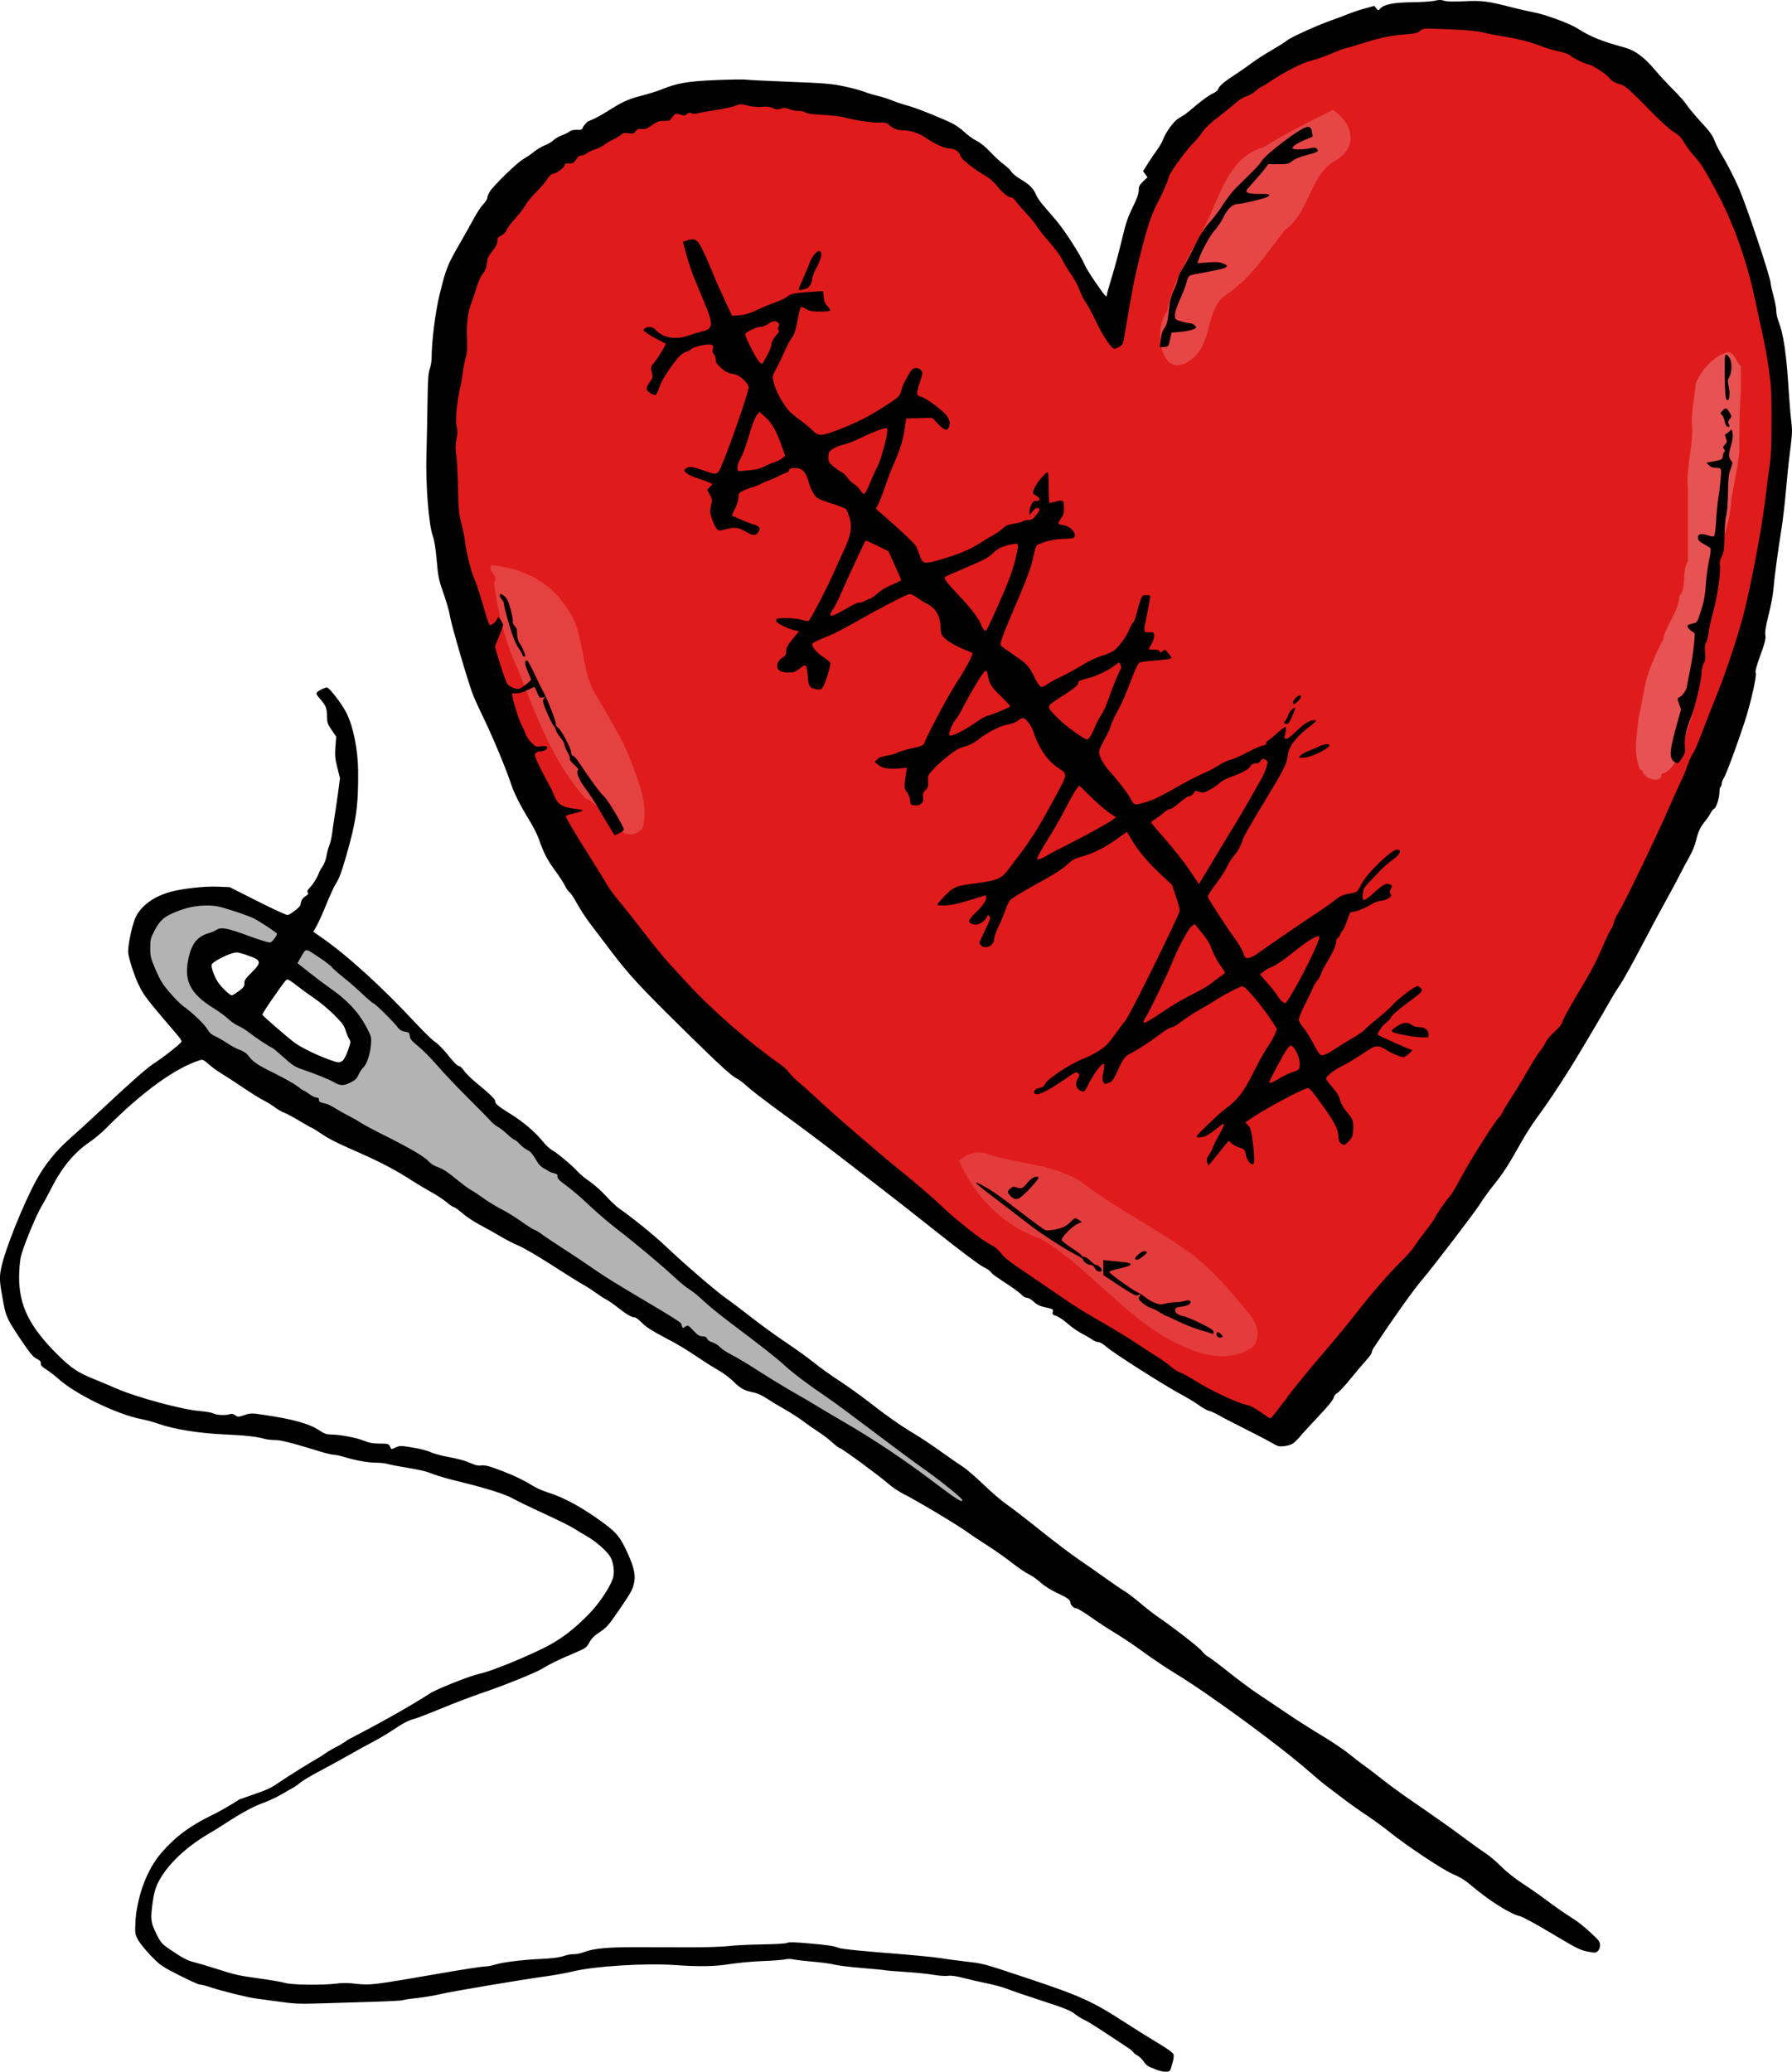
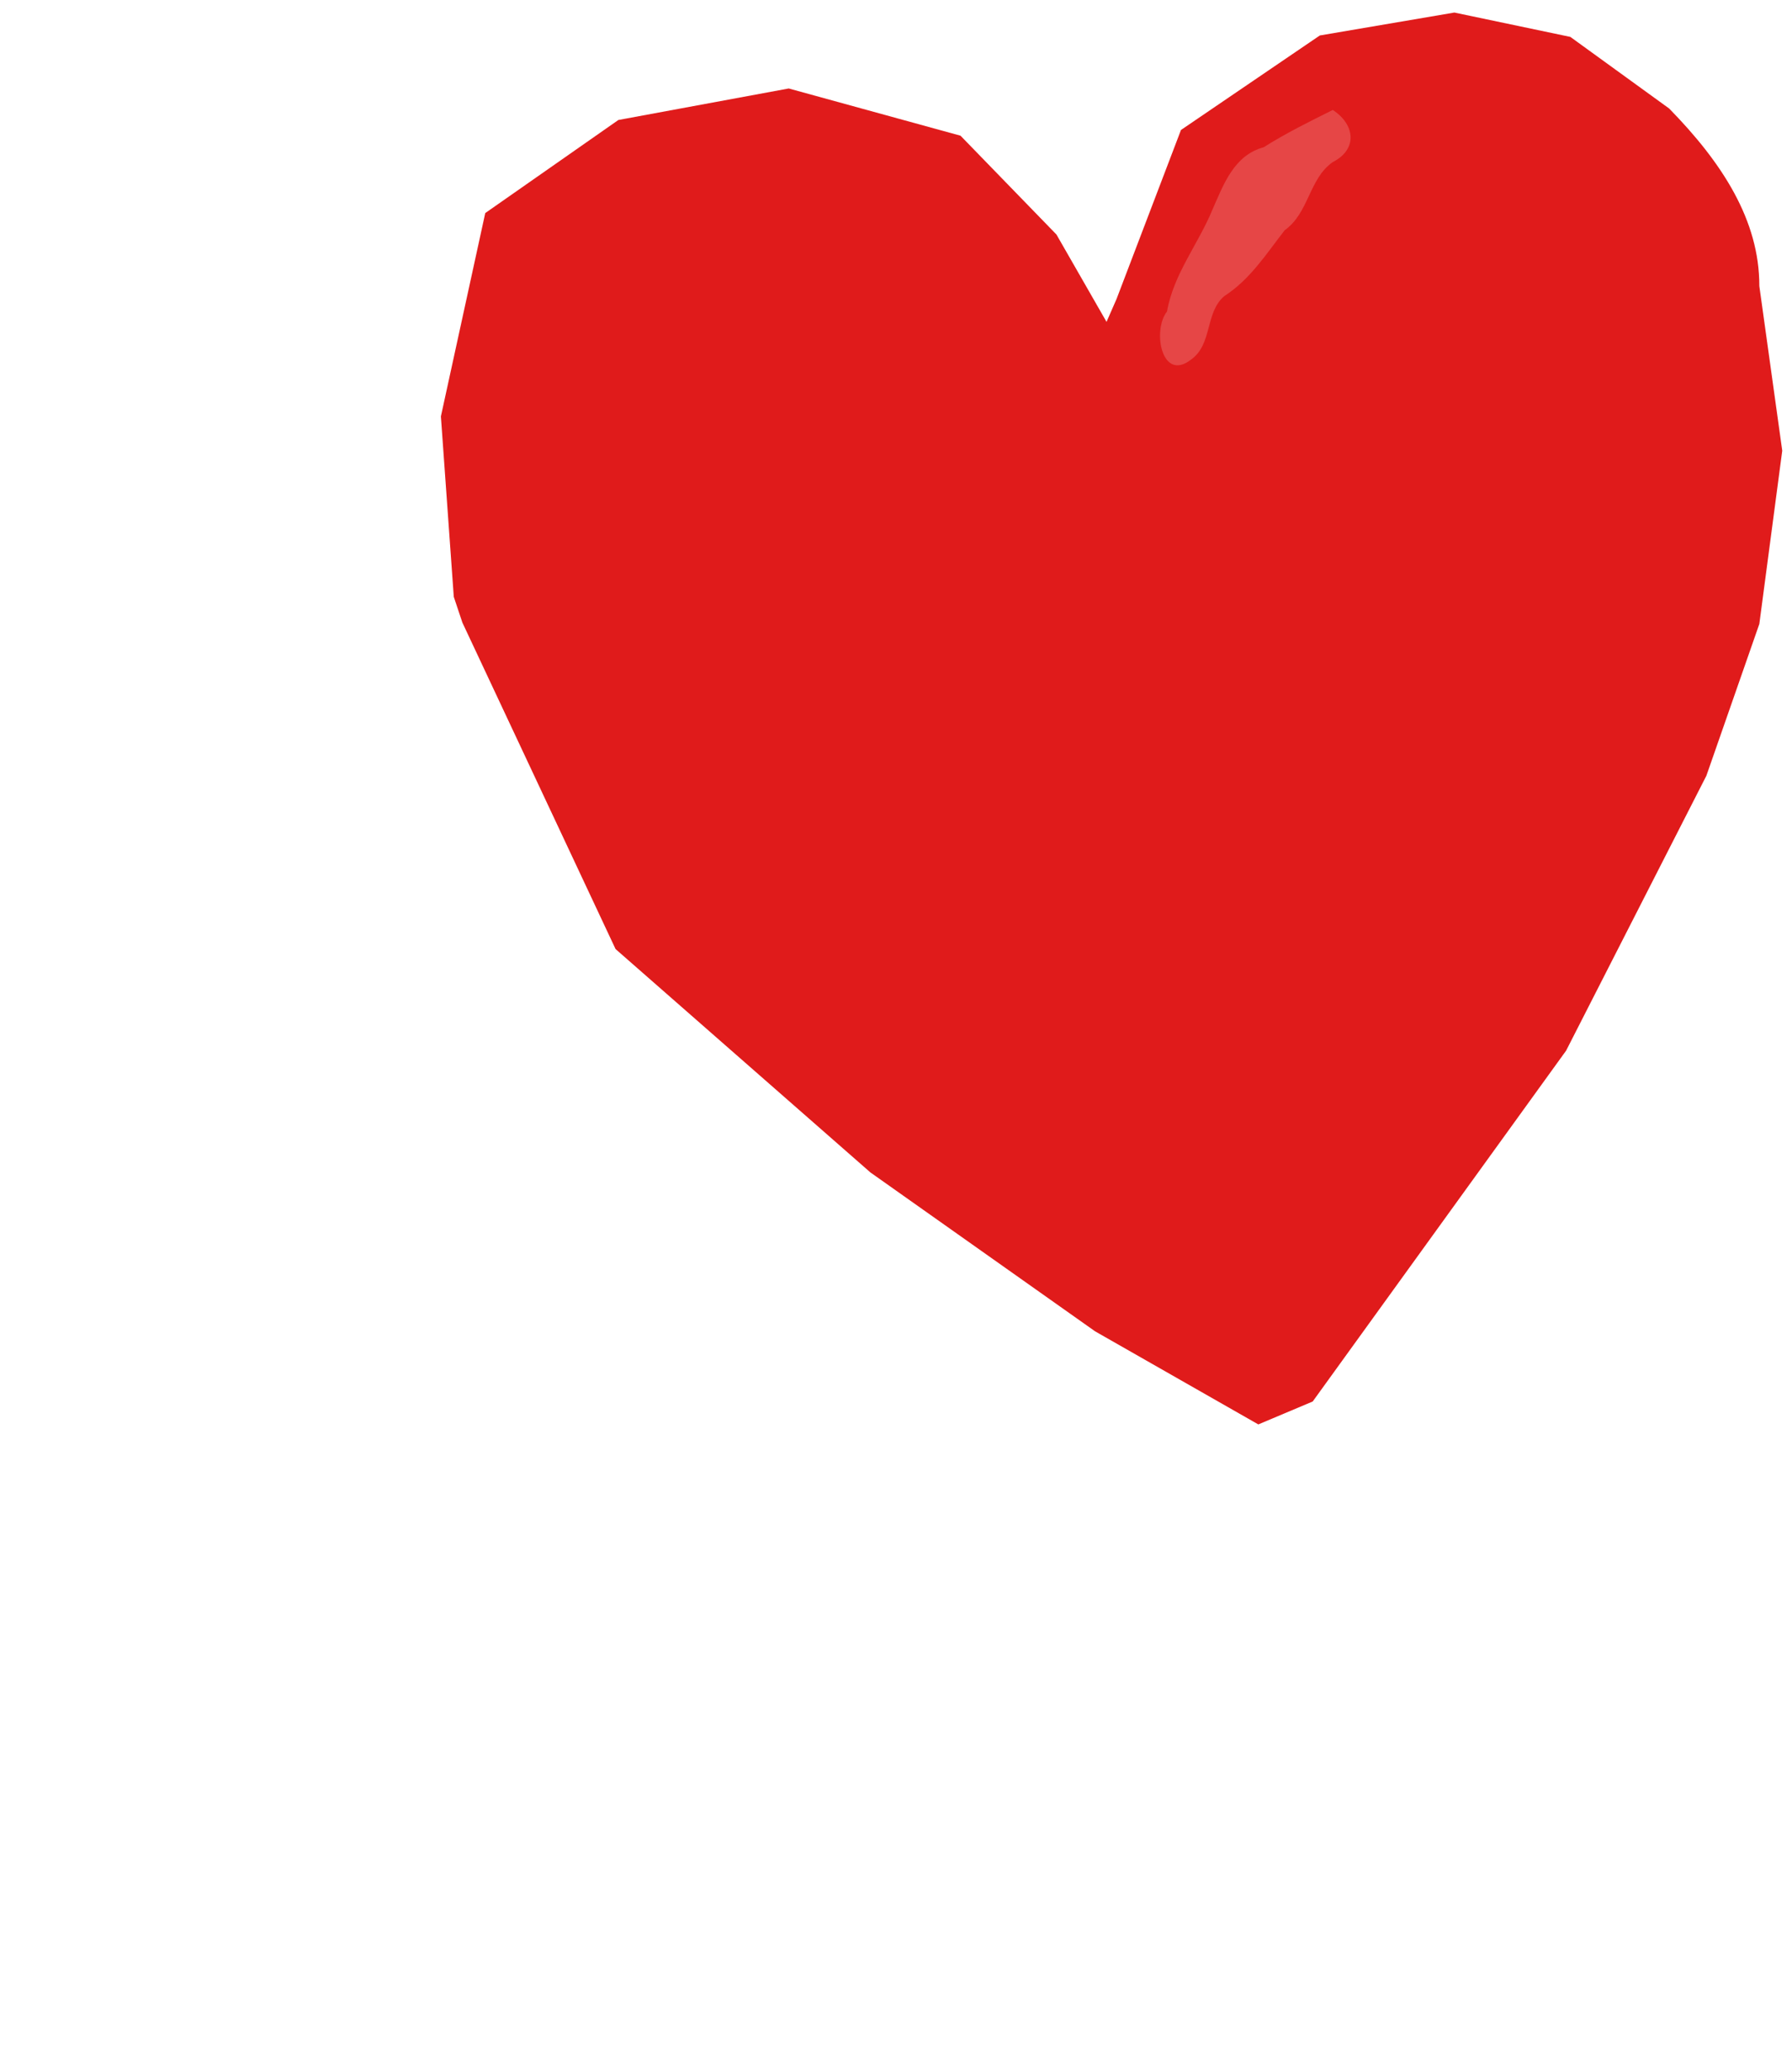
<svg xmlns="http://www.w3.org/2000/svg" xmlns:ns1="http://sodipodi.sourceforge.net/DTD/sodipodi-0.dtd" xmlns:ns2="http://www.inkscape.org/namespaces/inkscape" ns1:docname="broken-heart-colour.svg" ns2:version="0.91 r13725" id="svg883" version="1.1" viewBox="0 0 46.294 53.507" height="53.507mm" width="46.294mm">
  <title id="title901">Broken Heart</title>
  <defs id="defs877">
    <filter ns2:collect="always" style="color-interpolation-filters:sRGB" id="filter41766" x="-0.205" width="1.41" y="-0.153" height="1.306">
      <feGaussianBlur ns2:collect="always" stdDeviation="0.42" id="feGaussianBlur41768" />
    </filter>
    <filter ns2:collect="always" style="color-interpolation-filters:sRGB" id="filter41794" x="-0.31" width="1.619" y="-0.177" height="1.355">
      <feGaussianBlur ns2:collect="always" stdDeviation="0.514" id="feGaussianBlur41796" />
    </filter>
    <filter ns2:collect="always" style="color-interpolation-filters:sRGB" id="filter41810" x="-0.326" width="1.652" y="-0.08" height="1.16">
      <feGaussianBlur ns2:collect="always" stdDeviation="0.368" id="feGaussianBlur41812" />
    </filter>
    <filter ns2:collect="always" style="color-interpolation-filters:sRGB" id="filter41831" x="-0.167" width="1.333" y="-0.244" height="1.488">
      <feGaussianBlur ns2:collect="always" stdDeviation="0.535" id="feGaussianBlur41833" />
    </filter>
  </defs>
  <ns1:namedview ns2:window-maximized="1" ns2:window-y="1" ns2:window-x="4" ns2:window-height="1035" ns2:window-width="1916" fit-margin-bottom="0" fit-margin-right="0" fit-margin-left="0" fit-margin-top="0" showgrid="false" ns2:document-rotation="0" ns2:current-layer="layer1" ns2:document-units="mm" ns2:cy="120.3535" ns2:cx="87.765494" ns2:zoom="3.1028042" ns2:pageshadow="2" ns2:pageopacity="0.0" borderopacity="1.0" bordercolor="#666666" pagecolor="#ffffff" id="base" />
  <g transform="translate(60.059,-329.937)" id="layer1" ns2:groupmode="layer" ns2:label="Lager 1">
    <g id="g41835">
      <path ns1:nodetypes="cccccccccccccccccccccccccc" ns2:connector-curvature="0" id="path41742" d="m -48.114,346.017 3.957,8.432 6.583,5.769 5.806,4.105 4.216,2.404 1.405,-0.592 6.546,-9.061 3.624,-7.101 1.368,-3.92 0.592,-4.475 -0.592,-4.253 c 0.004,-1.696 -0.958,-3.185 -2.33,-4.586 l -2.552,-1.849 -2.996,-0.629 -3.476,0.592 -3.587,2.441 -1.664,4.364 -0.259,0.592 -1.294,-2.256 -2.478,-2.552 -4.438,-1.22 -4.401,0.814 -3.439,2.404 -1.146,5.252 0.333,4.66 z" style="fill:#e01b1b;fill-rule:evenodd;stroke:none;stroke-width:0.282px;stroke-linecap:butt;stroke-linejoin:miter;stroke-opacity:1;fill-opacity:1" />
-       <path ns2:connector-curvature="0" id="path41740" d="m -52.552,353.821 -0.481,0.814 -1.036,-0.37 -0.666,0.148 -0.111,0.925 0.703,0.666 1.59,1.073 1.073,0.592 0.37,-0.037 0.185,-0.444 0.111,-0.296 -0.37,-0.814 -1.553,-1.22 0.592,-0.777 1.553,1.22 4.216,4.105 3.698,3.255 7.804,5.658 4.882,3.883 -6.546,-3.92 -4.919,-3.255 -5.104,-2.996 -7.914,-4.956 -1.923,-2.108 0.111,-1.257 0.333,-0.444 1.59,-0.222 1.368,0.592 z" style="fill:#b3b3b3;fill-rule:evenodd;stroke:none;stroke-width:0.282px;stroke-linecap:butt;stroke-linejoin:miter;stroke-opacity:1" />
      <path ns2:connector-curvature="0" id="path41744" d="m -25.628,332.777 c -0.607,0.302 -1.214,0.602 -1.787,0.964 -0.761,0.204 -1.032,0.952 -1.317,1.599 -0.367,0.897 -1.008,1.668 -1.179,2.642 -0.385,0.487 -0.14,1.84 0.626,1.239 0.554,-0.398 0.352,-1.209 0.854,-1.636 0.673,-0.435 1.083,-1.09 1.561,-1.702 0.629,-0.449 0.625,-1.329 1.239,-1.758 0.657,-0.336 0.575,-0.976 0.002,-1.348 z" style="fill:#ffffff;fill-rule:evenodd;stroke:none;stroke-width:0.282px;stroke-linecap:butt;stroke-linejoin:miter;stroke-opacity:1;opacity:0.437;filter:url(#filter41766)" />
-       <path ns2:connector-curvature="0" id="path41772" d="m -47.3,344.982 c 0.107,0.793 0.294,1.554 0.63,2.264 0.446,1.159 0.896,2.359 1.724,3.308 0.522,0.169 0.907,1.333 1.478,0.79 0.182,-0.562 -0.08,-1.168 -0.27,-1.699 -0.249,-0.665 -0.638,-1.252 -0.989,-1.865 -0.354,-0.7 -0.218,-1.578 -0.74,-2.212 -0.409,-0.629 -1.166,-0.975 -1.892,-1.032 -0.126,0.156 0.21,0.272 0.06,0.446 z" style="opacity:0.408;fill:#ffffff;fill-rule:evenodd;stroke:none;stroke-width:0.282px;stroke-linecap:butt;stroke-linejoin:miter;stroke-opacity:1;filter:url(#filter41794)" />
-       <path ns2:connector-curvature="0" id="path41798" d="m -15.42,339.027 c -0.36,0.104 -0.683,0.451 -0.833,0.814 -0.025,0.378 -0.134,0.77 -0.091,1.158 0.011,0.521 -0.16,1.032 -0.112,1.556 -6e-6,0.624 6.7e-5,1.248 1.2e-5,1.872 -0.165,0.254 -0.024,0.733 -0.219,0.898 -0.017,0.423 -0.352,0.751 -0.42,1.136 -0.181,0.329 -0.316,0.662 -0.429,1.01 -0.083,0.374 -0.115,0.618 -0.201,0.99 -0.039,0.391 -0.141,0.877 0.012,1.292 -0.024,0.055 0.127,0.089 0.09,0.128 0.073,0.188 0.501,0.305 0.489,0.043 0.258,-0.039 0.456,-0.451 0.541,-0.733 0.063,-0.254 0.185,-0.528 0.257,-0.82 0.081,-0.342 0.161,-0.749 0.185,-1.17 0.004,-0.425 0.106,-0.846 0.065,-1.279 -0.018,-0.434 0.175,-0.606 0.232,-0.929 0.117,-0.337 0.189,-0.686 0.273,-1.032 0.139,-0.37 0.22,-0.728 0.251,-1.127 0.078,-0.471 0.152,-0.755 0.202,-1.211 0.002,-0.525 0.003,-1.052 0.041,-1.576 0,-0.217 0,-0.434 0,-0.651 -0.136,-0.126 -0.135,-0.321 -0.333,-0.37 l -10e-7,4e-5 z" style="fill:#ffffff;fill-rule:evenodd;stroke:none;stroke-width:0.282px;stroke-linecap:butt;stroke-linejoin:miter;stroke-opacity:1;fill-opacity:1;filter:url(#filter41810);opacity:0.492" />
-       <path ns2:connector-curvature="0" id="path41816" d="m -35.28,359.923 c 0.395,0.919 1.158,1.697 2.118,2.013 1.345,0.812 2.28,2.201 3.755,2.814 0.513,0.224 1.152,0.332 1.651,0.019 0.347,-0.246 0.151,-0.725 -0.093,-0.968 -0.413,-0.515 -0.855,-1.018 -1.368,-1.434 -0.944,-0.694 -2.008,-1.205 -2.936,-1.923 -0.751,-0.467 -1.673,-0.436 -2.487,-0.73 -0.23,-0.044 -0.478,0.041 -0.64,0.208 z" style="opacity:0.388;fill:#f9f9f9;fill-rule:evenodd;stroke:none;stroke-width:0.282px;stroke-linecap:butt;stroke-linejoin:miter;stroke-opacity:1;filter:url(#filter41831)" />
-       <path ns1:nodetypes="cccccccccccccscscsccccccccccsccccsccscccccccccssscccscccccscscsccccccccsssssscscsscccccccccccccccsccccccssccsscccccccscssccssccccccscscsccsccccccccssccsscssccscsscsscscccccccsscsscscssccccssccscccccccccccsccccccsccssscscsccccsccscccsccscccccccccccscccccscccccsscccccscccccsscccccscccsccscccccccccccccccccccsccccccsssssscccccccccccccscccscscccscscscccccccccccccccccscccccccssccscccccccccsccsccccscccccccccscscccscccccccscsscsccsccscccccccccccccccccsccccsscccccccsccccssscccssccccscscsccsscccccssccccccccccccccccccccsccccccscccccccscsssscccccscccccccccccccccccccccscccccccsscccsscccsccccscssscccscccccscccssssccccccscccccscsccscsccccccccsscccssccssssccccsscccsccscccccccccscccccccscccccsccssccccssccsccsscscccccccccccccccccccccccccccccccscscsccccscccscscsscccccccsscccscccccccccccccsscccccsccccccscccscccccscsccsccscccscscsscscsscccsscccsccccccscccccccsccccccccccccccccccccccsccccccscccccssccscsccccccccccsscsccccsccccscccsccccccsccsssccccscccsccsccccccscccccscscccccscsccscccscsccscscssscscccsscsscccccccccccscccccccccsccccccsssscsccccccccscccccccsscccccscscccscscccccccccccccccccccsccscccsccccsccccccccccccscccscccccccsccccccsccsccccscccccccccccccccccccccccccccsccsccccccsscccccccccsscccccccccccccscscccsscccscccccccscccccccccccsccccccscccscssccsccssscccsccccsccccccscccccsscccccccccscscccsccccccscccccccscccccccccccccccccccsccccccscsscsccccccccssccscscccccccsccccccscsccssccsccccccccccscsccccccccccccsscccccccscccccccccccccccsccccccccsscsscccccccccsscccscscccscccccccscccscccccscccccsccccccccsscccccsccccccsccccscsccsscscccscccccccccccccccccccccccccccccssccccccccccscccscccsccccccsscccccccccccccsccccccscssscssscscccccccsccscccscccccccccccscscccccccccccccscccc" ns2:connector-curvature="0" style="fill:#000000;stroke-width:0.029" d="m -30.223,383.376 c -0.175,-0.061 -0.223,-0.092 -0.286,-0.188 -0.042,-0.063 -0.115,-0.135 -0.163,-0.16 -0.048,-0.025 -0.097,-0.063 -0.11,-0.085 -0.013,-0.022 -0.071,-0.071 -0.129,-0.11 -0.809,-0.538 -1.002,-0.662 -1.127,-0.721 -0.081,-0.038 -0.202,-0.114 -0.27,-0.169 -0.097,-0.078 -0.269,-0.147 -0.822,-0.326 -0.385,-0.125 -0.793,-0.264 -0.908,-0.31 -0.115,-0.045 -0.347,-0.109 -0.515,-0.142 -0.168,-0.033 -0.438,-0.094 -0.598,-0.136 -0.201,-0.053 -0.331,-0.072 -0.419,-0.06 -0.07,0.009 -0.24,-0.003 -0.378,-0.027 -0.138,-0.024 -0.463,-0.057 -0.721,-0.074 -0.259,-0.016 -0.498,-0.036 -0.532,-0.044 -0.034,-0.008 -0.304,-0.034 -0.599,-0.058 -0.295,-0.024 -0.613,-0.063 -0.705,-0.087 -0.092,-0.024 -0.339,-0.058 -0.549,-0.075 -0.21,-0.018 -0.436,-0.044 -0.502,-0.059 -0.069,-0.015 -0.162,-0.016 -0.22,-0.001 -0.055,0.014 -0.312,0.034 -0.57,0.043 -0.258,0.01 -0.635,0.044 -0.837,0.076 -0.418,0.066 -0.787,0.073 -1.455,0.027 -0.754,-0.052 -2.059,0.029 -2.618,0.164 -0.165,0.04 -0.455,0.093 -0.646,0.12 -0.677,0.093 -2.465,0.393 -2.769,0.465 -0.17,0.04 -0.453,0.088 -0.629,0.106 -0.177,0.018 -0.335,0.042 -0.352,0.053 -0.017,0.011 -0.355,0.029 -0.751,0.041 -0.396,0.011 -1.003,0.03 -1.351,0.041 -0.553,0.018 -0.686,0.013 -1.072,-0.041 -0.242,-0.034 -0.513,-0.07 -0.602,-0.081 -0.209,-0.025 -0.892,-0.193 -1.18,-0.289 -0.124,-0.042 -0.254,-0.075 -0.289,-0.075 -0.035,0 -0.277,-0.109 -0.538,-0.242 -0.449,-0.229 -0.487,-0.256 -0.724,-0.5 -0.137,-0.142 -0.287,-0.327 -0.333,-0.411 -0.083,-0.153 -0.083,-0.153 -0.064,-0.55 0.06,-0.604 0.28,-1.248 0.669,-1.703 0.362,-0.416 0.748,-0.702 1.326,-0.98 0.178,-0.086 0.488,-0.264 0.687,-0.396 1.223,-0.424 0.472,-0.154 2.116,-1.118 0.106,-0.079 0.274,-0.182 0.373,-0.23 0.099,-0.048 0.235,-0.131 0.303,-0.186 0.76,-0.397 1.543,-0.822 2.173,-1.23 0.347,-0.174 1.033,-0.439 1.258,-0.486 0.251,-0.052 1.026,-0.362 1.581,-0.631 0.474,-0.23 0.825,-0.492 1.247,-0.93 0.272,-0.283 0.561,-0.729 0.608,-0.94 0.035,-0.154 -0.004,-0.394 -0.083,-0.523 -0.089,-0.144 -0.377,-0.396 -0.588,-0.515 -0.099,-0.056 -0.248,-0.146 -0.332,-0.201 -0.083,-0.055 -0.442,-0.234 -0.798,-0.397 -0.355,-0.163 -0.71,-0.335 -0.788,-0.381 -0.179,-0.107 -0.712,-0.276 -1.355,-0.431 -0.275,-0.066 -0.578,-0.152 -0.675,-0.19 -0.226,-0.089 -0.334,-0.115 -0.763,-0.187 -0.194,-0.032 -0.399,-0.072 -0.455,-0.089 -0.056,-0.017 -0.184,-0.031 -0.284,-0.031 -0.209,0 -0.537,-0.058 -0.819,-0.145 -0.108,-0.033 -0.233,-0.06 -0.278,-0.06 -0.045,0 -0.192,-0.034 -0.327,-0.075 -0.77,-0.237 -1.042,-0.306 -1.197,-0.306 -0.091,0 -0.211,-0.013 -0.268,-0.03 -0.198,-0.058 -0.489,-0.09 -1.057,-0.116 -0.651,-0.03 -1.269,-0.13 -1.674,-0.27 -0.137,-0.048 -0.342,-0.104 -0.455,-0.125 -0.617,-0.117 -1.698,-0.641 -2.133,-1.034 -0.087,-0.078 -0.228,-0.187 -0.313,-0.242 -0.118,-0.075 -0.154,-0.114 -0.147,-0.161 0.007,-0.046 -0.02,-0.076 -0.109,-0.121 -0.096,-0.048 -0.174,-0.143 -0.422,-0.514 -0.329,-0.491 -0.369,-0.575 -0.432,-0.91 -0.108,-0.575 -0.114,-0.653 -0.062,-0.916 0.09,-0.459 0.579,-1.679 0.921,-2.297 0.207,-0.375 0.503,-0.741 0.832,-1.03 0.165,-0.145 0.514,-0.464 0.774,-0.708 0.788,-0.738 1.229,-1.128 1.398,-1.238 0.284,-0.184 0.734,-0.54 0.734,-0.582 0,-0.022 -0.037,-0.083 -0.082,-0.136 -0.839,-0.983 -0.874,-1.028 -1.012,-1.302 -0.124,-0.245 -0.285,-0.744 -0.285,-0.881 0,-0.212 0.111,-0.719 0.195,-0.891 0.152,-0.311 0.485,-0.547 0.935,-0.663 0.315,-0.081 0.864,-0.139 1.188,-0.125 l 0.307,0.013 0.721,0.364 c 0.396,0.2 0.746,0.361 0.777,0.356 0.062,-0.009 0.31,-0.201 0.325,-0.253 0.005,-0.018 0.017,-0.066 0.026,-0.106 0.009,-0.041 0.057,-0.098 0.107,-0.127 0.069,-0.041 0.083,-0.063 0.059,-0.092 -0.024,-0.029 -0.011,-0.06 0.05,-0.126 0.095,-0.101 0.199,-0.267 0.23,-0.365 0.012,-0.037 0.057,-0.121 0.101,-0.185 0.044,-0.065 0.09,-0.183 0.101,-0.263 0.012,-0.08 0.045,-0.206 0.075,-0.28 0.029,-0.074 0.062,-0.214 0.073,-0.31 0.011,-0.096 0.038,-0.281 0.059,-0.41 0.021,-0.129 0.063,-0.411 0.092,-0.626 l 0.052,-0.391 -0.069,-0.275 c -0.058,-0.232 -0.066,-0.315 -0.049,-0.536 l 0.02,-0.261 -0.118,-0.174 c -0.104,-0.152 -0.118,-0.194 -0.118,-0.341 -8.8e-5,-0.211 -0.031,-0.292 -0.177,-0.457 -0.097,-0.111 -0.111,-0.14 -0.08,-0.177 0.037,-0.044 0.2,-0.123 0.255,-0.123 0.06,0 0.393,0.436 0.505,0.662 0.176,0.353 0.295,0.951 0.3,1.496 0.008,0.886 -0.052,1.312 -0.307,2.188 -0.136,0.468 -0.178,0.578 -0.278,0.737 -0.041,0.066 -0.148,0.3 -0.238,0.521 -0.089,0.221 -0.201,0.47 -0.249,0.554 l -0.086,0.152 0.204,0.141 c 0.663,0.459 1.576,1.288 2.428,2.206 0.215,0.231 0.448,0.457 0.519,0.502 0.071,0.045 0.224,0.202 0.34,0.35 0.13,0.165 0.233,0.268 0.266,0.268 0.03,0 0.087,0.05 0.13,0.115 0.042,0.063 0.192,0.211 0.334,0.328 0.357,0.294 0.478,0.413 0.478,0.469 0,0.065 0.086,0.136 0.392,0.324 0.323,0.199 0.635,0.463 0.827,0.701 0.081,0.1 0.194,0.207 0.251,0.236 0.126,0.066 0.541,0.415 0.67,0.562 0.051,0.059 0.186,0.17 0.3,0.247 0.114,0.077 0.303,0.246 0.419,0.374 0.116,0.128 0.27,0.274 0.343,0.324 0.315,0.216 0.916,0.702 1.188,0.962 0.453,0.433 1.327,1.186 1.572,1.356 0.121,0.084 0.412,0.303 0.646,0.487 0.234,0.184 0.637,0.477 0.896,0.65 0.259,0.173 0.589,0.411 0.734,0.529 0.145,0.118 0.434,0.325 0.642,0.46 0.208,0.135 0.538,0.371 0.734,0.523 0.52,0.405 0.844,0.632 1.208,0.85 0.178,0.106 0.491,0.315 0.697,0.464 0.205,0.149 0.449,0.317 0.541,0.374 0.092,0.057 0.34,0.269 0.551,0.472 0.211,0.203 0.483,0.436 0.604,0.518 0.121,0.082 0.511,0.382 0.866,0.667 0.355,0.285 0.804,0.625 0.997,0.756 0.193,0.131 0.51,0.352 0.705,0.492 0.195,0.14 0.414,0.289 0.486,0.331 0.073,0.043 0.251,0.179 0.396,0.302 0.145,0.124 0.344,0.279 0.44,0.345 0.407,0.277 1.077,0.796 1.15,0.892 0.043,0.057 0.117,0.123 0.165,0.148 0.048,0.025 0.284,0.203 0.526,0.396 0.242,0.193 0.574,0.44 0.738,0.549 0.164,0.109 0.504,0.337 0.754,0.507 0.25,0.17 0.66,0.431 0.91,0.58 0.25,0.149 0.561,0.357 0.69,0.462 0.129,0.105 0.321,0.252 0.426,0.327 0.105,0.075 0.316,0.237 0.47,0.359 0.153,0.122 0.477,0.358 0.719,0.525 0.664,0.455 1.112,0.773 1.448,1.026 0.167,0.125 0.385,0.281 0.484,0.345 0.1,0.065 0.281,0.218 0.402,0.34 0.132,0.134 0.361,0.315 0.573,0.454 0.194,0.127 0.478,0.326 0.631,0.442 0.153,0.116 0.398,0.287 0.543,0.38 0.276,0.177 0.359,0.243 0.639,0.503 0.141,0.131 0.169,0.173 0.169,0.256 0,0.061 -0.022,0.119 -0.058,0.151 -0.052,0.047 -0.076,0.049 -0.242,0.016 -0.226,-0.044 -0.271,-0.067 -1.036,-0.523 -0.339,-0.202 -0.668,-0.379 -0.731,-0.394 -0.262,-0.06 -0.799,-0.401 -1.306,-0.831 -0.12,-0.102 -0.268,-0.191 -0.414,-0.25 -0.249,-0.1 -1.208,-0.736 -1.659,-1.1 -0.146,-0.118 -0.411,-0.31 -0.588,-0.428 -0.178,-0.118 -0.445,-0.308 -0.594,-0.422 -0.149,-0.114 -0.345,-0.263 -0.435,-0.33 -0.09,-0.067 -0.292,-0.235 -0.449,-0.373 -0.734,-0.648 -2.594,-2.012 -3.452,-2.531 -0.23,-0.139 -0.595,-0.384 -0.813,-0.544 -0.217,-0.16 -0.547,-0.383 -0.732,-0.494 -0.186,-0.111 -0.478,-0.303 -0.65,-0.425 -0.172,-0.123 -0.338,-0.223 -0.37,-0.223 -0.066,0 -0.154,-0.087 -0.154,-0.152 0,-0.067 -0.078,-0.123 -0.355,-0.251 -0.15,-0.07 -0.317,-0.176 -0.413,-0.263 -0.089,-0.08 -0.226,-0.177 -0.306,-0.214 -0.08,-0.038 -0.284,-0.177 -0.453,-0.31 -0.17,-0.132 -0.46,-0.336 -0.646,-0.453 -0.186,-0.117 -0.407,-0.265 -0.493,-0.329 -0.204,-0.154 -1.339,-0.833 -1.626,-0.973 -0.124,-0.06 -0.311,-0.186 -0.416,-0.278 -0.227,-0.2 -1.203,-0.917 -1.25,-0.917 -0.018,0 -0.106,-0.067 -0.196,-0.148 -0.09,-0.082 -0.252,-0.205 -0.36,-0.274 -0.108,-0.069 -0.283,-0.192 -0.389,-0.272 -0.106,-0.08 -0.317,-0.217 -0.47,-0.303 -0.152,-0.086 -0.365,-0.214 -0.472,-0.285 -0.118,-0.077 -0.253,-0.139 -0.343,-0.156 -0.231,-0.044 -0.329,-0.097 -0.519,-0.283 -0.097,-0.095 -0.261,-0.219 -0.363,-0.275 -0.102,-0.057 -0.324,-0.195 -0.492,-0.308 -0.417,-0.279 -0.533,-0.349 -0.984,-0.587 -0.271,-0.143 -0.43,-0.248 -0.523,-0.345 -0.074,-0.077 -0.158,-0.139 -0.186,-0.139 -0.079,0 -0.22,-0.082 -0.43,-0.25 -0.105,-0.084 -0.238,-0.177 -0.294,-0.205 -0.057,-0.028 -0.19,-0.115 -0.297,-0.192 -0.107,-0.077 -0.249,-0.168 -0.316,-0.203 -0.067,-0.034 -0.416,-0.252 -0.775,-0.483 -0.359,-0.232 -0.755,-0.464 -0.88,-0.516 -0.125,-0.052 -0.336,-0.16 -0.47,-0.24 -0.133,-0.08 -0.37,-0.212 -0.525,-0.294 -0.155,-0.081 -0.364,-0.219 -0.464,-0.307 -0.1,-0.087 -0.2,-0.159 -0.222,-0.159 -0.022,0 -0.106,-0.057 -0.187,-0.126 -0.081,-0.069 -0.264,-0.19 -0.406,-0.267 -0.142,-0.078 -0.364,-0.211 -0.493,-0.295 -0.383,-0.25 -0.791,-0.466 -1.332,-0.705 -0.641,-0.282 -0.792,-0.359 -1.043,-0.527 -0.111,-0.074 -0.21,-0.135 -0.221,-0.135 -0.011,0 -0.151,-0.079 -0.312,-0.176 -0.161,-0.097 -0.337,-0.191 -0.392,-0.209 -0.055,-0.018 -0.16,-0.079 -0.233,-0.134 -0.073,-0.056 -0.208,-0.139 -0.301,-0.186 -0.093,-0.047 -0.331,-0.196 -0.531,-0.331 -0.199,-0.135 -0.448,-0.297 -0.553,-0.36 -0.105,-0.063 -0.254,-0.171 -0.331,-0.241 -0.11,-0.1 -0.154,-0.123 -0.206,-0.108 -0.641,0.196 -1.495,0.811 -2.427,1.748 -0.122,0.123 -0.303,0.277 -0.401,0.343 -0.423,0.283 -0.745,0.664 -1.024,1.213 -0.094,0.184 -0.215,0.408 -0.269,0.497 -0.135,0.222 -0.476,1.057 -0.526,1.291 -0.023,0.105 -0.041,0.337 -0.042,0.516 -0.001,0.741 0.272,1.289 1,2.009 0.344,0.34 0.51,0.452 0.916,0.617 0.149,0.061 0.424,0.176 0.609,0.256 0.535,0.231 1.705,0.545 2.156,0.579 0.144,0.011 0.299,0.039 0.344,0.062 0.087,0.045 0.325,0.053 0.422,0.015 0.04,-0.016 0.083,-0.006 0.133,0.029 0.072,0.05 0.081,0.05 0.24,-0.003 0.157,-0.053 0.181,-0.053 0.469,-0.011 0.82,0.121 1.215,0.233 1.497,0.425 0.094,0.064 0.163,0.087 0.26,0.087 0.238,10e-4 0.657,0.079 0.854,0.158 0.15,0.06 0.244,0.077 0.417,0.077 0.203,0 0.228,0.006 0.259,0.066 0.019,0.036 0.038,0.07 0.041,0.075 0.004,0.005 0.055,-0.014 0.114,-0.042 0.101,-0.048 0.123,-0.048 0.437,0.003 0.182,0.03 0.39,0.083 0.462,0.119 0.073,0.036 0.293,0.095 0.49,0.131 0.21,0.038 0.429,0.099 0.529,0.146 0.119,0.056 0.202,0.077 0.276,0.068 0.12,-0.014 0.197,0.006 0.57,0.148 0.297,0.113 0.558,0.24 0.786,0.382 0.085,0.053 0.253,0.127 0.374,0.164 0.435,0.135 0.943,0.417 1.488,0.826 0.307,0.231 0.398,0.348 0.583,0.758 0.16,0.354 0.204,0.559 0.161,0.753 -0.042,0.185 -0.074,0.243 -0.404,0.725 -0.249,0.364 -0.308,0.43 -0.48,0.544 -0.143,0.095 -0.216,0.168 -0.272,0.271 -0.073,0.135 -0.091,0.147 -0.407,0.282 -0.423,0.18 -0.617,0.275 -0.801,0.39 -0.169,0.106 -1.021,0.449 -1.597,0.643 -0.216,0.073 -0.66,0.242 -0.986,0.376 -0.326,0.134 -0.651,0.26 -0.722,0.279 -0.169,0.045 -0.291,0.109 -0.579,0.302 -0.131,0.087 -0.347,0.216 -0.481,0.285 -0.134,0.069 -0.422,0.228 -0.64,0.352 -0.218,0.124 -0.568,0.316 -0.778,0.426 -0.21,0.11 -0.431,0.244 -0.491,0.297 -0.06,0.053 -0.192,0.138 -0.294,0.189 -0.195,0.119 -0.407,0.23 -0.605,0.306 -0.515,0.182 -0.96,0.52 -1.365,0.761 -0.564,0.32 -1.019,0.717 -1.282,1.12 -0.167,0.256 -0.218,0.41 -0.267,0.812 -0.042,0.345 -0.027,0.434 0.12,0.726 0.102,0.203 0.136,0.242 0.324,0.371 0.32,0.22 0.469,0.3 0.629,0.338 0.081,0.019 0.325,0.091 0.543,0.16 0.562,0.178 0.588,0.184 1.162,0.264 0.285,0.04 0.585,0.092 0.667,0.116 0.174,0.052 0.992,0.06 1.328,0.014 0.143,-0.02 0.298,-0.018 0.508,0.007 0.35,0.041 0.445,0.029 2.179,-0.272 0.557,-0.097 1.066,-0.176 1.13,-0.175 0.065,4.4e-4 0.2,-0.025 0.301,-0.057 0.17,-0.053 0.695,-0.118 1.108,-0.136 0.337,-0.015 0.529,-0.04 0.657,-0.085 0.07,-0.025 0.176,-0.043 0.235,-0.04 0.059,0.003 0.182,-0.022 0.274,-0.057 0.249,-0.093 0.598,-0.126 1.339,-0.124 0.366,7.8e-4 0.997,0.002 1.4,0.003 0.404,7.7e-4 0.853,-0.014 0.998,-0.033 0.145,-0.019 0.529,-0.037 0.853,-0.042 0.35,-0.005 0.613,-0.021 0.648,-0.039 0.043,-0.023 0.192,-0.02 0.542,0.011 0.541,0.047 0.638,0.062 0.806,0.122 0.071,0.025 0.55,0.075 1.219,0.127 0.606,0.047 1.22,0.105 1.365,0.129 0.145,0.024 0.443,0.065 0.661,0.09 0.494,0.057 0.44,0.043 1.586,0.424 1.401,0.466 1.708,0.605 2.54,1.145 0.242,0.157 0.621,0.394 0.842,0.526 0.255,0.152 0.409,0.263 0.422,0.302 0.011,0.034 0.004,0.116 -0.015,0.183 -0.019,0.066 -0.044,0.154 -0.055,0.194 -0.028,0.101 -0.141,0.104 -0.406,0.012 z m -4.973,-14.693 c 0,-0.045 -0.581,-0.514 -1,-0.808 -0.207,-0.145 -0.797,-0.582 -1.311,-0.971 -0.514,-0.389 -1.04,-0.778 -1.169,-0.864 -0.458,-0.307 -0.884,-0.627 -1.127,-0.848 -0.23,-0.209 -0.49,-0.413 -1.472,-1.154 -0.218,-0.165 -0.496,-0.394 -0.617,-0.509 -0.121,-0.115 -0.28,-0.244 -0.352,-0.286 -0.073,-0.042 -0.258,-0.193 -0.411,-0.336 -0.341,-0.317 -1.013,-0.879 -1.468,-1.228 -0.186,-0.142 -0.49,-0.401 -0.675,-0.575 -0.323,-0.302 -0.44,-0.402 -0.734,-0.622 -0.092,-0.069 -0.13,-0.118 -0.126,-0.16 0.005,-0.047 -0.015,-0.066 -0.088,-0.082 -0.052,-0.011 -0.111,-0.034 -0.132,-0.05 -0.02,-0.016 -0.08,-0.051 -0.132,-0.077 -0.052,-0.026 -0.121,-0.091 -0.154,-0.144 -0.152,-0.249 -0.185,-0.288 -0.275,-0.331 -0.053,-0.025 -0.141,-0.095 -0.196,-0.154 -0.055,-0.06 -0.114,-0.108 -0.132,-0.108 -0.018,0 -0.101,-0.064 -0.185,-0.143 -0.084,-0.079 -0.194,-0.164 -0.244,-0.19 -0.051,-0.026 -0.13,-0.09 -0.176,-0.142 -0.046,-0.052 -0.323,-0.334 -0.615,-0.625 -0.292,-0.291 -0.645,-0.664 -0.785,-0.829 -0.14,-0.164 -0.353,-0.379 -0.473,-0.478 -0.179,-0.146 -0.22,-0.196 -0.228,-0.273 -0.008,-0.086 -0.021,-0.097 -0.126,-0.113 -0.086,-0.014 -0.136,-0.045 -0.191,-0.118 -0.105,-0.141 -0.583,-0.613 -0.621,-0.613 -0.017,0 -0.146,-0.109 -0.286,-0.243 -0.14,-0.133 -0.367,-0.331 -0.504,-0.439 -0.137,-0.108 -0.266,-0.223 -0.286,-0.255 -0.02,-0.032 -0.177,-0.151 -0.35,-0.265 -0.351,-0.23 -0.309,-0.233 -0.46,0.029 l -0.077,0.134 0.309,0.245 c 0.17,0.135 0.403,0.31 0.517,0.389 0.459,0.317 0.759,0.639 0.968,1.042 0.114,0.22 0.119,0.239 0.104,0.435 -0.018,0.237 -0.111,0.51 -0.202,0.591 -0.034,0.03 -0.088,0.112 -0.118,0.18 -0.043,0.097 -0.089,0.142 -0.2,0.198 -0.183,0.092 -0.27,0.092 -0.431,-0.002 -0.127,-0.075 -0.496,-0.223 -0.858,-0.346 -0.152,-0.051 -0.239,-0.11 -0.455,-0.305 -0.147,-0.133 -0.277,-0.242 -0.289,-0.242 -0.036,-0.002 -0.428,-0.26 -0.591,-0.389 -0.083,-0.066 -0.21,-0.145 -0.283,-0.176 -0.073,-0.031 -0.192,-0.113 -0.264,-0.182 -0.073,-0.069 -0.234,-0.188 -0.359,-0.265 -0.65,-0.397 -0.812,-0.754 -0.638,-1.401 0.082,-0.303 0.226,-0.464 0.488,-0.543 0.076,-0.023 0.169,-0.061 0.206,-0.086 0.122,-0.08 0.282,-0.051 0.819,0.148 0.322,0.119 0.54,0.185 0.576,0.174 0.052,-0.016 0.171,-0.172 0.171,-0.224 1.11e-4,-0.025 -0.441,-0.317 -0.607,-0.401 -0.067,-0.034 -0.309,-0.122 -0.537,-0.195 -0.345,-0.111 -0.452,-0.133 -0.643,-0.133 -0.306,0 -0.525,0.044 -0.83,0.166 -0.301,0.12 -0.411,0.22 -0.555,0.499 -0.092,0.18 -0.103,0.224 -0.102,0.435 6.66e-4,0.214 0.013,0.264 0.14,0.56 0.115,0.267 0.179,0.372 0.364,0.587 0.123,0.144 0.28,0.302 0.348,0.351 0.242,0.174 0.546,0.464 0.621,0.593 0.056,0.095 0.112,0.146 0.205,0.186 0.07,0.03 0.209,0.11 0.308,0.177 0.099,0.067 0.248,0.147 0.33,0.176 0.087,0.031 0.174,0.087 0.208,0.135 0.123,0.17 0.239,0.249 0.679,0.466 0.25,0.123 0.519,0.275 0.599,0.338 0.08,0.063 0.156,0.115 0.17,0.115 0.014,0 0.077,0.039 0.14,0.087 0.063,0.048 0.145,0.088 0.181,0.088 0.045,5.6e-4 0.066,0.018 0.066,0.058 0,0.056 0.018,0.066 0.184,0.103 0.045,0.01 0.15,0.062 0.235,0.116 0.085,0.054 0.24,0.141 0.345,0.194 0.105,0.053 0.244,0.132 0.308,0.176 0.065,0.044 0.349,0.196 0.631,0.337 0.655,0.328 1.032,0.549 1.129,0.664 0.042,0.05 0.141,0.114 0.221,0.143 0.165,0.06 0.246,0.114 0.566,0.373 0.125,0.101 0.268,0.205 0.318,0.231 0.05,0.026 0.192,0.12 0.316,0.209 0.124,0.089 0.331,0.216 0.46,0.28 0.129,0.065 0.36,0.207 0.514,0.317 0.153,0.109 0.309,0.208 0.346,0.219 0.037,0.011 0.128,0.067 0.203,0.124 0.075,0.057 0.3,0.208 0.5,0.335 0.2,0.127 0.532,0.348 0.737,0.491 0.377,0.263 0.615,0.41 1.719,1.064 0.337,0.2 0.618,0.38 0.624,0.401 0.041,0.136 0.035,0.131 0.109,0.083 0.066,-0.044 0.074,-0.04 0.208,0.102 0.11,0.117 0.158,0.147 0.233,0.147 0.068,0 0.102,0.018 0.123,0.065 0.017,0.039 0.07,0.075 0.132,0.09 0.057,0.014 0.147,0.071 0.201,0.126 0.054,0.055 0.186,0.143 0.294,0.194 0.107,0.052 0.413,0.235 0.68,0.407 0.266,0.172 0.676,0.422 0.91,0.556 0.234,0.133 0.505,0.292 0.602,0.353 0.097,0.061 0.421,0.253 0.719,0.426 0.731,0.424 1.513,0.944 2.188,1.453 0.718,0.542 0.866,0.638 0.866,0.559 z m -16.014,-11.348 c 0.034,-0.024 0.096,-0.142 0.14,-0.267 0.075,-0.212 0.077,-0.228 0.031,-0.297 -0.027,-0.041 -0.068,-0.141 -0.093,-0.223 -0.036,-0.122 -0.09,-0.195 -0.299,-0.403 -0.14,-0.14 -0.373,-0.334 -0.519,-0.432 -0.145,-0.098 -0.349,-0.246 -0.452,-0.328 -0.103,-0.083 -0.205,-0.15 -0.226,-0.15 -0.042,0 -0.065,0.028 -0.42,0.538 -0.133,0.191 -0.238,0.358 -0.233,0.372 0.013,0.035 0.638,0.577 0.825,0.717 0.17,0.126 0.534,0.307 0.872,0.432 0.258,0.096 0.29,0.1 0.372,0.042 z m -2.676,-1.802 c 0.124,-0.095 0.146,-0.126 0.14,-0.2 -0.005,-0.072 0.026,-0.119 0.184,-0.276 0.283,-0.28 0.266,-0.324 -0.173,-0.469 -0.178,-0.059 -0.216,-0.062 -0.323,-0.03 -0.199,0.059 -0.512,0.23 -0.531,0.288 -0.021,0.065 0.046,0.265 0.144,0.432 0.078,0.133 0.317,0.366 0.375,0.366 0.021,-9e-5 0.103,-0.051 0.184,-0.112 z m 26.842,11.75 c -0.03,-0.008 -0.122,-0.055 -0.205,-0.104 -0.083,-0.049 -0.382,-0.205 -0.665,-0.346 -0.283,-0.142 -0.582,-0.297 -0.664,-0.346 -0.082,-0.049 -0.191,-0.097 -0.242,-0.108 -0.051,-0.011 -0.168,-0.076 -0.261,-0.144 -0.093,-0.068 -0.282,-0.184 -0.42,-0.257 -0.461,-0.245 -1.802,-1.098 -1.987,-1.264 -0.07,-0.063 -0.154,-0.112 -0.194,-0.112 -0.038,0 -0.115,-0.032 -0.169,-0.07 -0.055,-0.039 -0.179,-0.111 -0.276,-0.161 -0.097,-0.05 -0.255,-0.161 -0.352,-0.248 -0.097,-0.087 -0.227,-0.175 -0.289,-0.195 -0.097,-0.032 -0.11,-0.046 -0.095,-0.105 0.019,-0.074 0.023,-0.072 -0.238,-0.131 -0.104,-0.023 -0.185,-0.066 -0.255,-0.135 -0.059,-0.057 -0.133,-0.1 -0.173,-0.1 -0.038,0 -0.098,-0.033 -0.133,-0.073 -0.035,-0.04 -0.178,-0.149 -0.319,-0.242 -0.413,-0.274 -0.444,-0.297 -0.485,-0.355 -0.022,-0.031 -0.112,-0.09 -0.201,-0.133 -0.09,-0.043 -0.599,-0.425 -1.145,-0.859 -0.541,-0.43 -1.235,-0.975 -1.542,-1.21 -0.307,-0.235 -0.824,-0.633 -1.148,-0.885 -0.325,-0.251 -0.926,-0.701 -1.336,-0.999 -0.41,-0.298 -0.818,-0.61 -0.907,-0.694 -0.089,-0.083 -0.208,-0.175 -0.264,-0.204 -0.161,-0.082 -0.422,-0.32 -1.351,-1.233 -1.139,-1.119 -1.453,-1.457 -1.902,-2.051 -0.206,-0.272 -0.456,-0.601 -0.555,-0.731 -0.1,-0.13 -0.25,-0.361 -0.335,-0.514 -0.085,-0.153 -0.172,-0.285 -0.195,-0.293 -0.022,-0.009 -0.075,-0.083 -0.116,-0.166 -0.042,-0.083 -0.16,-0.264 -0.263,-0.403 -0.193,-0.26 -0.291,-0.452 -0.411,-0.8 -0.038,-0.111 -0.148,-0.329 -0.244,-0.484 -0.232,-0.376 -0.399,-0.706 -0.475,-0.942 -0.113,-0.347 -0.459,-1.182 -0.683,-1.646 -0.121,-0.25 -0.254,-0.54 -0.295,-0.643 -0.118,-0.291 -0.564,-1.812 -0.601,-2.049 -0.018,-0.116 -0.093,-0.38 -0.167,-0.587 -0.122,-0.344 -0.137,-0.418 -0.175,-0.846 -0.028,-0.318 -0.061,-0.527 -0.104,-0.645 -0.103,-0.289 -0.184,-1.324 -0.162,-2.071 0.01,-0.331 0.022,-0.939 0.028,-1.351 0.008,-0.597 0.02,-0.776 0.058,-0.881 0.026,-0.073 0.048,-0.196 0.048,-0.274 0.001,-0.447 0.096,-1.199 0.207,-1.651 0.162,-0.657 0.202,-0.76 0.49,-1.26 0.14,-0.243 0.318,-0.56 0.396,-0.705 0.078,-0.145 0.187,-0.31 0.244,-0.368 0.056,-0.058 0.103,-0.131 0.103,-0.163 5.8e-5,-0.032 0.027,-0.102 0.061,-0.157 0.098,-0.16 0.705,-0.75 0.864,-0.84 0.081,-0.046 0.208,-0.133 0.283,-0.194 0.075,-0.061 0.201,-0.136 0.28,-0.166 0.079,-0.03 0.177,-0.088 0.218,-0.129 0.041,-0.041 0.14,-0.098 0.22,-0.128 0.08,-0.03 0.17,-0.075 0.2,-0.1 0.034,-0.029 0.102,-0.044 0.185,-0.041 0.111,0.004 0.135,-0.005 0.156,-0.061 0.014,-0.036 0.071,-0.106 0.127,-0.155 0.553,-0.218 0.723,-0.497 1.338,-0.653 0.199,-0.05 0.457,-0.129 0.573,-0.177 0.393,-0.161 0.679,-0.21 1.4,-0.24 0.363,-0.015 0.715,-0.02 0.781,-0.011 0.066,0.009 0.581,0.035 1.145,0.057 0.902,0.035 1.069,0.049 1.392,0.118 0.202,0.043 0.433,0.105 0.514,0.138 0.081,0.033 0.228,0.078 0.326,0.1 0.099,0.022 0.277,0.078 0.396,0.126 0.119,0.047 0.3,0.107 0.401,0.133 0.2,0.051 0.886,0.325 1.158,0.462 0.093,0.047 0.232,0.147 0.309,0.222 0.077,0.075 0.215,0.175 0.307,0.221 0.107,0.054 0.24,0.163 0.367,0.299 0.11,0.117 0.266,0.262 0.348,0.32 0.082,0.059 0.167,0.141 0.19,0.184 0.023,0.042 0.128,0.128 0.233,0.19 0.228,0.134 0.333,0.238 0.399,0.395 0.027,0.064 0.1,0.176 0.163,0.25 0.063,0.073 0.223,0.261 0.357,0.416 0.224,0.262 0.641,0.91 0.746,1.162 0.025,0.059 0.131,0.233 0.237,0.388 0.288,0.422 0.332,0.47 0.332,0.371 0,-0.024 0.058,-0.232 0.129,-0.462 0.071,-0.231 0.186,-0.657 0.254,-0.946 0.102,-0.43 0.154,-0.585 0.282,-0.846 0.112,-0.228 0.157,-0.354 0.157,-0.44 0,-0.101 0.018,-0.137 0.113,-0.228 l 0.113,-0.108 -0.057,-0.079 -0.057,-0.079 0.124,-0.198 c 0.068,-0.109 0.173,-0.264 0.233,-0.345 0.06,-0.081 0.132,-0.204 0.159,-0.275 0.076,-0.197 0.273,-0.468 0.394,-0.542 0.06,-0.036 0.13,-0.079 0.156,-0.095 0.026,-0.016 0.17,-0.132 0.321,-0.259 0.15,-0.127 0.33,-0.255 0.401,-0.285 0.077,-0.033 0.138,-0.083 0.154,-0.124 0.033,-0.088 0.142,-0.179 0.465,-0.391 0.141,-0.092 0.331,-0.225 0.421,-0.294 0.091,-0.069 0.315,-0.213 0.499,-0.32 0.184,-0.107 0.361,-0.219 0.393,-0.249 0.078,-0.072 0.768,-0.386 1.125,-0.512 0.156,-0.055 0.363,-0.133 0.46,-0.173 0.097,-0.04 0.287,-0.103 0.422,-0.14 l 0.246,-0.067 0.051,0.063 c 0.051,0.062 0.052,0.062 0.102,0.007 0.099,-0.109 0.348,-0.159 0.822,-0.164 0.242,-0.003 0.505,-0.02 0.584,-0.039 0.108,-0.026 0.169,-0.026 0.245,-5.5e-4 0.07,0.023 0.237,0.027 0.532,0.013 0.459,-0.022 0.6,-0.002 1.282,0.174 0.145,0.038 0.37,0.088 0.499,0.112 0.301,0.056 0.932,0.289 1.135,0.419 0.335,0.214 0.614,0.326 1.232,0.496 0.252,0.069 0.492,0.248 0.763,0.569 0.132,0.157 0.349,0.39 0.481,0.52 0.132,0.129 0.285,0.302 0.34,0.385 0.055,0.083 0.225,0.286 0.379,0.452 0.213,0.23 0.293,0.341 0.34,0.467 0.033,0.091 0.116,0.254 0.183,0.363 0.139,0.225 0.341,0.62 0.462,0.903 0.205,0.481 0.806,2.281 0.806,2.416 0,0.036 0.033,0.184 0.073,0.33 0.04,0.145 0.073,0.32 0.073,0.388 3.33e-4,0.068 0.025,0.187 0.056,0.265 0.132,0.335 0.207,0.842 0.267,1.814 0.017,0.275 0.046,0.622 0.065,0.772 0.03,0.24 0.026,0.333 -0.031,0.778 -0.036,0.278 -0.084,0.743 -0.108,1.034 -0.024,0.291 -0.077,0.74 -0.118,0.998 -0.097,0.61 -0.179,1.228 -0.205,1.542 -0.011,0.137 -0.066,0.428 -0.122,0.646 -0.073,0.285 -0.097,0.432 -0.085,0.523 0.013,0.104 -0.01,0.198 -0.128,0.524 -0.105,0.287 -0.138,0.415 -0.121,0.46 0.03,0.08 -0.135,0.805 -0.292,1.281 -0.198,0.602 -0.465,1.323 -0.527,1.423 -0.033,0.053 -0.06,0.125 -0.06,0.158 0,0.034 -0.013,0.069 -0.029,0.079 -0.016,0.01 -0.029,0.068 -0.029,0.129 0,0.151 -0.082,0.414 -0.135,0.434 -0.024,0.009 -0.065,0.058 -0.09,0.109 -0.026,0.051 -0.089,0.145 -0.141,0.209 -0.132,0.164 -0.185,0.275 -0.238,0.505 -0.026,0.113 -0.101,0.295 -0.172,0.42 -0.069,0.121 -0.183,0.332 -0.251,0.47 -0.069,0.137 -0.218,0.415 -0.331,0.617 -0.114,0.202 -0.404,0.744 -0.645,1.204 -0.241,0.46 -0.495,0.916 -0.563,1.013 -0.068,0.097 -0.191,0.295 -0.272,0.44 -0.081,0.145 -0.252,0.439 -0.379,0.652 -0.127,0.213 -0.288,0.484 -0.358,0.602 -0.351,0.594 -0.793,1.269 -1.15,1.756 -0.113,0.153 -0.286,0.424 -0.386,0.602 -0.353,0.628 -0.455,0.787 -0.71,1.108 -0.142,0.178 -0.302,0.398 -0.355,0.489 -0.103,0.176 -1.186,1.594 -1.516,1.985 -0.239,0.284 -0.699,0.93 -1.24,1.744 -0.028,0.042 -0.051,0.097 -0.051,0.122 0,0.025 -0.061,0.111 -0.135,0.191 -0.074,0.08 -0.259,0.299 -0.41,0.485 -0.151,0.187 -0.308,0.355 -0.347,0.372 -0.043,0.019 -0.079,0.068 -0.091,0.12 -0.012,0.056 -0.154,0.229 -0.401,0.49 -0.21,0.222 -0.429,0.462 -0.488,0.534 -0.059,0.071 -0.142,0.149 -0.186,0.171 -0.092,0.048 -0.281,0.075 -0.361,0.053 z m 0.243,-1.267 c 0.227,-0.296 0.649,-0.811 0.938,-1.145 0.288,-0.334 0.643,-0.763 0.788,-0.952 0.373,-0.487 0.883,-1.078 1.199,-1.388 0.148,-0.145 0.306,-0.324 0.351,-0.396 0.045,-0.073 0.186,-0.266 0.313,-0.431 0.127,-0.164 0.23,-0.311 0.23,-0.326 0,-0.036 0.28,-0.439 0.383,-0.55 0.045,-0.049 0.177,-0.273 0.295,-0.499 0.196,-0.376 0.897,-1.483 0.967,-1.527 0.017,-0.01 0.058,-0.074 0.092,-0.141 0.034,-0.068 0.147,-0.252 0.25,-0.41 0.104,-0.158 0.288,-0.461 0.41,-0.674 0.122,-0.213 0.265,-0.44 0.318,-0.505 0.053,-0.065 0.119,-0.169 0.148,-0.23 0.029,-0.061 0.127,-0.177 0.218,-0.256 0.124,-0.108 0.18,-0.183 0.22,-0.294 0.03,-0.083 0.199,-0.389 0.375,-0.681 0.352,-0.581 0.473,-0.812 0.683,-1.3 0.077,-0.178 0.159,-0.345 0.183,-0.372 0.024,-0.027 0.056,-0.103 0.07,-0.168 0.015,-0.066 0.075,-0.195 0.134,-0.287 0.137,-0.214 0.966,-1.933 1.289,-2.673 0.136,-0.311 0.285,-0.641 0.331,-0.734 0.047,-0.093 0.114,-0.258 0.149,-0.366 0.036,-0.108 0.099,-0.247 0.14,-0.308 0.042,-0.061 0.152,-0.316 0.246,-0.566 0.094,-0.25 0.249,-0.647 0.344,-0.881 0.279,-0.683 0.634,-1.764 0.763,-2.32 0.249,-1.079 0.45,-2.189 0.546,-3.024 0.025,-0.218 0.066,-0.529 0.09,-0.69 0.032,-0.21 0.044,-0.533 0.044,-1.13 0,-0.741 -0.008,-0.896 -0.074,-1.351 -0.041,-0.283 -0.113,-0.679 -0.16,-0.881 -0.047,-0.202 -0.113,-0.506 -0.147,-0.675 -0.232,-1.163 -0.591,-2.182 -1.089,-3.091 -0.291,-0.532 -0.372,-0.659 -0.526,-0.824 -0.073,-0.078 -0.185,-0.23 -0.25,-0.336 -0.092,-0.152 -0.152,-0.214 -0.279,-0.288 -0.098,-0.057 -0.328,-0.265 -0.588,-0.53 -0.551,-0.564 -0.689,-0.684 -0.802,-0.705 -0.113,-0.021 -0.222,-0.086 -0.293,-0.177 -0.07,-0.089 -0.447,-0.332 -0.515,-0.332 -0.067,0 -0.41,-0.167 -0.49,-0.239 -0.033,-0.03 -0.165,-0.075 -0.294,-0.102 -0.129,-0.026 -0.328,-0.086 -0.444,-0.132 -0.264,-0.105 -0.586,-0.187 -0.964,-0.248 -0.161,-0.026 -0.393,-0.071 -0.514,-0.101 -0.201,-0.05 -0.556,-0.077 -1.307,-0.102 -0.237,-0.008 -0.272,-0.002 -0.343,0.057 -0.061,0.051 -0.132,0.07 -0.323,0.085 -0.449,0.036 -0.669,0.08 -1.133,0.226 -0.253,0.08 -0.476,0.145 -0.495,0.145 -0.019,0 -0.174,0.059 -0.345,0.132 -0.17,0.073 -0.399,0.153 -0.509,0.178 -0.218,0.05 -0.684,0.284 -1.03,0.517 -0.117,0.079 -0.236,0.152 -0.264,0.162 -0.028,0.01 -0.1,0.062 -0.16,0.115 -0.06,0.053 -0.165,0.113 -0.235,0.133 -0.075,0.022 -0.192,0.096 -0.288,0.182 -0.089,0.08 -0.29,0.243 -0.447,0.362 -0.191,0.145 -0.324,0.272 -0.401,0.385 -0.063,0.093 -0.165,0.215 -0.225,0.271 -0.06,0.057 -0.222,0.253 -0.358,0.437 -0.187,0.25 -0.262,0.379 -0.301,0.514 -0.029,0.099 -0.132,0.332 -0.229,0.518 -0.202,0.386 -0.296,0.664 -0.505,1.498 -0.127,0.508 -0.193,0.845 -0.384,1.981 -0.016,0.097 -0.037,0.199 -0.045,0.228 -0.016,0.053 -0.154,0.139 -0.223,0.139 -0.074,0 -0.293,-0.326 -0.468,-0.697 -0.097,-0.205 -0.22,-0.433 -0.273,-0.506 -0.053,-0.073 -0.123,-0.214 -0.156,-0.313 -0.033,-0.099 -0.134,-0.286 -0.225,-0.415 -0.091,-0.129 -0.193,-0.299 -0.227,-0.377 -0.034,-0.078 -0.184,-0.281 -0.333,-0.451 -0.149,-0.17 -0.292,-0.351 -0.318,-0.402 -0.026,-0.051 -0.151,-0.203 -0.277,-0.338 -0.126,-0.135 -0.252,-0.281 -0.28,-0.326 -0.028,-0.044 -0.074,-0.081 -0.103,-0.081 -0.08,0 -0.224,-0.116 -0.371,-0.299 -0.079,-0.099 -0.2,-0.205 -0.297,-0.26 -0.291,-0.166 -0.627,-0.433 -0.647,-0.513 -0.027,-0.11 -0.147,-0.191 -0.281,-0.191 -0.124,0 -0.378,-0.116 -0.62,-0.282 -0.167,-0.115 -0.389,-0.188 -0.568,-0.188 -0.155,0 -0.268,-0.041 -0.365,-0.134 -0.065,-0.062 -0.1,-0.071 -0.264,-0.066 -0.2,0.005 -0.638,-0.061 -0.909,-0.137 -0.089,-0.025 -0.333,-0.053 -0.543,-0.063 -0.271,-0.012 -0.403,-0.031 -0.455,-0.063 -0.04,-0.025 -0.121,-0.043 -0.18,-0.04 -0.059,0.003 -0.163,-0.016 -0.231,-0.043 -0.104,-0.042 -0.14,-0.044 -0.223,-0.014 -0.083,0.03 -0.115,0.028 -0.202,-0.014 -0.077,-0.036 -0.152,-0.045 -0.287,-0.034 -0.119,0.01 -0.248,-0.002 -0.368,-0.032 -0.174,-0.045 -0.193,-0.044 -0.323,0.006 -0.076,0.03 -0.303,0.079 -0.505,0.11 -0.202,0.031 -0.412,0.068 -0.467,0.084 -0.066,0.018 -0.12,0.017 -0.157,-0.003 -0.044,-0.023 -0.07,-0.019 -0.113,0.021 -0.049,0.045 -0.071,0.046 -0.178,0.015 -0.118,-0.035 -0.124,-0.034 -0.19,0.047 -0.037,0.046 -0.069,0.09 -0.069,0.099 -5.55e-4,0.009 -0.07,0.016 -0.155,0.016 -0.131,-4.5e-4 -0.178,0.016 -0.315,0.111 -0.129,0.09 -0.181,0.109 -0.264,0.1 -0.082,-0.01 -0.114,0.002 -0.158,0.058 -0.048,0.061 -0.07,0.067 -0.185,0.05 -0.108,-0.016 -0.142,-0.009 -0.195,0.041 -0.036,0.034 -0.127,0.088 -0.203,0.122 -0.076,0.034 -0.177,0.094 -0.225,0.135 -0.048,0.041 -0.153,0.093 -0.232,0.117 -0.08,0.024 -0.178,0.069 -0.219,0.102 -0.041,0.032 -0.106,0.059 -0.144,0.059 -0.046,2.2e-4 -0.091,0.034 -0.135,0.103 -0.058,0.089 -0.082,0.102 -0.185,0.102 -0.087,0 -0.116,0.011 -0.11,0.042 0.011,0.052 -0.219,0.223 -0.3,0.223 -0.039,0 -0.089,0.046 -0.143,0.132 -0.046,0.072 -0.179,0.228 -0.296,0.345 -0.117,0.117 -0.239,0.266 -0.272,0.331 -0.033,0.065 -0.151,0.219 -0.262,0.342 -0.111,0.124 -0.216,0.263 -0.232,0.311 -0.019,0.053 -0.069,0.105 -0.132,0.135 -0.077,0.037 -0.102,0.067 -0.102,0.124 0,0.092 -0.038,0.167 -0.162,0.322 -0.072,0.089 -0.098,0.155 -0.109,0.272 -0.011,0.116 -0.037,0.183 -0.105,0.268 -0.056,0.069 -0.118,0.207 -0.162,0.359 -0.039,0.135 -0.092,0.295 -0.117,0.354 -0.105,0.25 -0.147,0.55 -0.131,0.928 0.013,0.295 0.006,0.4 -0.036,0.546 -0.028,0.099 -0.061,0.266 -0.072,0.371 -0.012,0.105 -0.047,0.31 -0.08,0.455 -0.082,0.368 -0.116,0.792 -0.076,0.945 0.024,0.093 0.023,0.171 -0.006,0.317 -0.03,0.152 -0.031,0.243 -0.005,0.42 0.018,0.125 0.038,0.504 0.045,0.843 0.01,0.543 0.02,0.653 0.088,0.919 0.042,0.166 0.084,0.378 0.094,0.47 0.026,0.248 0.171,0.826 0.242,0.965 0.034,0.067 0.121,0.324 0.193,0.572 0.143,0.495 0.184,0.612 0.21,0.612 0.049,0 0.134,-0.069 0.17,-0.136 l 0.04,-0.076 0.063,0.081 c 0.035,0.044 0.063,0.1 0.063,0.124 0,0.024 -0.048,0.161 -0.106,0.306 l -0.106,0.262 0.137,0.446 c 0.075,0.246 0.16,0.478 0.188,0.517 0.028,0.039 0.106,0.087 0.173,0.106 0.119,0.035 0.126,0.033 0.287,-0.081 0.091,-0.065 0.159,-0.132 0.152,-0.15 -0.007,-0.018 -0.049,-0.115 -0.093,-0.216 -0.077,-0.176 -0.081,-0.29 -0.009,-0.266 0.019,0.006 0.101,0.157 0.184,0.334 0.082,0.177 0.183,0.382 0.224,0.455 0.113,0.199 0.352,0.812 0.334,0.858 -0.009,0.023 0.016,0.061 0.057,0.088 0.084,0.055 0.342,0.548 0.342,0.653 0,0.042 0.017,0.071 0.041,0.071 0.023,0 0.087,0.069 0.144,0.154 0.314,0.473 0.564,0.812 0.665,0.903 0.098,0.088 0.474,0.715 0.506,0.845 0.005,0.02 -0.047,0.063 -0.115,0.094 l -0.124,0.057 -0.157,-0.255 c -0.086,-0.14 -0.215,-0.357 -0.285,-0.482 -0.07,-0.125 -0.21,-0.336 -0.31,-0.47 -0.177,-0.237 -0.255,-0.438 -0.186,-0.48 0.016,-0.01 -0.031,-0.07 -0.103,-0.134 -0.078,-0.069 -0.126,-0.133 -0.116,-0.157 0.009,-0.022 -0.018,-0.099 -0.06,-0.17 -0.042,-0.071 -0.076,-0.157 -0.076,-0.19 0,-0.033 -0.046,-0.116 -0.103,-0.184 -0.057,-0.068 -0.112,-0.158 -0.122,-0.201 -0.011,-0.043 -0.036,-0.091 -0.057,-0.107 -0.045,-0.035 -0.276,-0.563 -0.276,-0.63 0,-0.026 0.017,-0.065 0.037,-0.085 0.03,-0.03 0.021,-0.034 -0.044,-0.017 -0.074,0.018 -0.085,0.009 -0.141,-0.122 -0.033,-0.078 -0.064,-0.145 -0.067,-0.149 -0.004,-0.004 -0.084,0.033 -0.178,0.08 -0.105,0.053 -0.218,0.087 -0.289,0.087 l -0.117,0 0.018,0.11 c 0.026,0.165 0.186,0.646 0.25,0.752 0.031,0.051 0.064,0.13 0.075,0.175 0.011,0.045 0.075,0.142 0.142,0.216 0.12,0.13 0.126,0.133 0.261,0.115 0.092,-0.012 0.145,-0.007 0.16,0.016 0.029,0.047 -0.069,0.114 -0.167,0.114 -0.044,0 -0.1,0.02 -0.125,0.044 -0.039,0.039 -0.033,0.069 0.061,0.272 0.058,0.125 0.164,0.331 0.235,0.458 0.072,0.127 0.15,0.285 0.173,0.352 0.083,0.235 0.217,0.323 0.547,0.358 0.109,0.011 0.198,0.031 0.198,0.044 0,0.013 -0.099,0.045 -0.22,0.072 -0.121,0.027 -0.22,0.06 -0.22,0.074 0,0.04 0.254,0.468 0.636,1.072 0.194,0.307 0.394,0.631 0.444,0.719 0.05,0.089 0.186,0.272 0.301,0.408 0.115,0.136 0.401,0.496 0.635,0.801 0.234,0.305 0.521,0.657 0.637,0.783 0.116,0.126 0.344,0.373 0.506,0.55 0.629,0.684 1.618,1.545 2.402,2.09 0.075,0.052 0.172,0.145 0.216,0.206 0.044,0.061 0.153,0.171 0.242,0.243 0.089,0.072 0.268,0.232 0.398,0.355 0.432,0.41 1.726,1.528 2.305,1.991 0.315,0.252 0.741,0.619 0.947,0.816 0.415,0.397 1.065,0.91 1.314,1.036 0.105,0.053 0.193,0.126 0.252,0.21 0.056,0.079 0.205,0.206 0.39,0.333 0.407,0.279 1.106,0.755 1.428,0.974 0.145,0.098 0.5,0.313 0.787,0.477 0.288,0.164 0.677,0.401 0.866,0.527 0.189,0.126 0.445,0.291 0.568,0.368 0.124,0.077 0.285,0.192 0.357,0.256 0.073,0.064 0.185,0.135 0.249,0.158 0.064,0.023 0.23,0.113 0.369,0.201 0.406,0.258 1.111,0.589 1.345,0.633 0.084,0.016 0.212,0.083 0.363,0.19 0.128,0.091 0.242,0.163 0.253,0.159 0.011,-0.003 0.206,-0.248 0.433,-0.544 z m -1.827,-1.591 c -0.021,-0.082 0.03,-0.104 0.098,-0.042 0.076,0.069 0.072,0.101 -0.013,0.101 -0.045,0 -0.075,-0.021 -0.085,-0.059 z m -0.417,-0.133 c -0.178,-0.054 -0.442,-0.159 -0.588,-0.232 -0.146,-0.073 -0.278,-0.134 -0.294,-0.134 -0.016,0 -0.088,-0.04 -0.161,-0.088 -0.073,-0.049 -0.178,-0.101 -0.235,-0.117 -0.057,-0.016 -0.156,-0.074 -0.22,-0.13 -0.105,-0.09 -0.114,-0.107 -0.081,-0.162 0.041,-0.067 0.029,-0.075 -0.047,-0.034 -0.039,0.021 -0.144,-0.035 -0.468,-0.249 l -0.417,-0.276 0,-0.194 0,-0.194 0.154,0.016 c 0.085,0.009 0.243,0.025 0.352,0.035 0.303,0.03 0.259,0.095 -0.118,0.175 -0.144,0.031 -0.239,0.065 -0.233,0.084 0.015,0.047 0.571,0.447 0.726,0.522 0.073,0.035 0.174,0.1 0.224,0.143 0.051,0.044 0.155,0.103 0.231,0.132 0.118,0.045 0.158,0.048 0.268,0.018 0.071,-0.019 0.185,-0.035 0.254,-0.035 0.068,0 0.176,-0.014 0.238,-0.032 0.081,-0.023 0.123,-0.022 0.146,3.3e-4 0.055,0.055 -0.049,0.124 -0.219,0.144 -0.133,0.016 -0.159,0.029 -0.167,0.083 -0.011,0.075 0.077,0.14 0.228,0.168 0.056,0.01 0.251,0.092 0.433,0.182 0.252,0.124 0.331,0.177 0.331,0.22 0,0.031 -0.003,0.056 -0.007,0.054 -0.004,-10e-4 -0.153,-0.047 -0.33,-0.101 z m -2.675,-1.533 c -0.018,-0.012 -0.048,-0.051 -0.067,-0.088 -0.022,-0.041 -0.062,-0.066 -0.107,-0.066 -0.069,0 -0.19,-0.09 -0.19,-0.142 0,-0.014 -0.083,-0.068 -0.184,-0.121 -0.101,-0.053 -0.236,-0.128 -0.301,-0.169 -0.479,-0.297 -0.724,-0.466 -1.057,-0.727 -0.21,-0.165 -0.57,-0.441 -0.8,-0.614 -0.23,-0.173 -0.418,-0.327 -0.418,-0.343 0,-0.033 0.257,0.105 0.499,0.267 0.089,0.059 0.403,0.294 0.699,0.522 0.296,0.227 0.562,0.421 0.592,0.431 0.086,0.027 0.406,-0.035 0.51,-0.099 0.052,-0.032 0.126,-0.092 0.165,-0.134 0.083,-0.088 0.098,-0.091 0.195,-0.027 l 0.074,0.048 -0.111,0.051 c -0.148,0.068 -0.433,0.361 -0.41,0.422 0.01,0.025 0.13,0.118 0.268,0.207 0.138,0.089 0.251,0.175 0.251,0.192 0,0.017 0.028,0.03 0.063,0.03 0.034,0 0.106,0.046 0.16,0.103 0.053,0.057 0.118,0.103 0.143,0.103 0.06,0 0.171,0.111 0.148,0.148 -0.021,0.033 -0.074,0.036 -0.12,0.006 z m 0.99,-0.299 c -0.045,-0.028 0.152,-0.207 0.228,-0.207 0.092,0 0.09,0.033 -0.006,0.115 -0.111,0.096 -0.174,0.122 -0.222,0.092 z m -3.22,-1.63 c -0.04,-0.04 -0.072,-0.086 -0.072,-0.103 0,-0.056 0.119,-0.151 0.17,-0.136 0.194,0.058 0.198,0.057 0.324,-0.094 0.116,-0.139 0.228,-0.196 0.297,-0.153 0.02,0.012 -0.067,0.126 -0.221,0.289 -0.283,0.301 -0.363,0.333 -0.499,0.197 z m 5.085,-0.844 c -0.028,-0.105 -0.024,-0.126 0.047,-0.233 0.036,-0.055 0.083,-0.149 0.105,-0.21 0.021,-0.06 0.091,-0.199 0.154,-0.308 0.107,-0.184 0.139,-0.272 0.099,-0.272 -0.009,0 -0.092,0.061 -0.184,0.136 -0.092,0.075 -0.209,0.154 -0.261,0.176 -0.106,0.044 -0.243,0.053 -0.243,0.015 0,-0.039 0.584,-0.597 0.764,-0.729 0.303,-0.223 0.455,-0.423 0.709,-0.932 0.13,-0.26 0.296,-0.558 0.37,-0.663 0.074,-0.105 0.156,-0.25 0.184,-0.322 l 0.05,-0.131 -0.103,-0.162 c -0.24,-0.38 -0.707,-0.94 -0.783,-0.94 -0.059,0 -0.434,0.19 -0.649,0.329 -0.113,0.073 -0.331,0.203 -0.484,0.289 -0.153,0.086 -0.358,0.22 -0.455,0.298 -0.097,0.078 -0.204,0.141 -0.238,0.141 -0.034,0 -0.153,0.068 -0.265,0.15 -0.313,0.232 -0.599,0.422 -0.76,0.503 -0.193,0.098 -0.222,0.133 -0.376,0.466 -0.113,0.244 -0.144,0.287 -0.227,0.316 -0.121,0.042 -0.109,0.044 -0.148,-0.028 -0.025,-0.046 -0.024,-0.109 0.004,-0.249 0.021,-0.103 0.028,-0.197 0.017,-0.208 -0.049,-0.049 -0.298,0.292 -0.449,0.614 -0.042,0.089 -0.063,0.107 -0.112,0.092 -0.161,-0.049 -0.205,-0.181 -0.113,-0.337 0.046,-0.078 0.047,-0.089 0.003,-0.132 -0.043,-0.043 -0.073,-0.029 -0.37,0.176 -0.437,0.302 -0.704,0.424 -0.754,0.344 -0.035,-0.057 0.024,-0.121 0.126,-0.138 0.083,-0.013 0.117,-0.038 0.151,-0.11 0.061,-0.128 0.631,-0.506 0.954,-0.632 0.276,-0.108 0.546,-0.272 0.663,-0.403 0.042,-0.047 0.137,-0.171 0.212,-0.276 0.075,-0.105 0.189,-0.257 0.253,-0.338 0.118,-0.148 1.375,-2.693 1.39,-2.816 0.004,-0.034 -0.038,-0.199 -0.095,-0.367 l -0.103,-0.305 -0.289,-0.268 c -0.323,-0.299 -0.585,-0.611 -0.759,-0.904 l -0.116,-0.196 -0.269,0.191 c -0.318,0.225 -0.6,0.366 -0.897,0.448 -0.161,0.044 -0.247,0.088 -0.338,0.172 -0.178,0.164 -0.327,0.259 -0.908,0.58 -0.287,0.159 -0.554,0.32 -0.593,0.359 -0.039,0.039 -0.1,0.159 -0.135,0.267 -0.035,0.108 -0.115,0.301 -0.178,0.429 -0.062,0.128 -0.113,0.275 -0.113,0.326 0,0.159 -0.215,0.272 -0.326,0.172 -0.03,-0.028 -0.055,-0.061 -0.055,-0.075 0,-0.014 0.067,-0.165 0.15,-0.336 0.138,-0.286 0.146,-0.315 0.103,-0.358 -0.027,-0.027 -0.047,-0.033 -0.047,-0.014 0,0.071 -0.153,0.213 -0.248,0.23 -0.113,0.021 -0.222,-0.026 -0.222,-0.095 0,-0.026 0.056,-0.101 0.124,-0.166 0.202,-0.192 0.316,-0.344 0.316,-0.419 0,-0.039 -0.006,-0.071 -0.014,-0.071 -0.008,0 -0.137,0.039 -0.286,0.087 -0.15,0.048 -0.358,0.107 -0.463,0.132 -0.212,0.05 -0.499,0.06 -0.499,0.019 0,-0.015 0.089,-0.118 0.198,-0.229 0.232,-0.237 0.271,-0.252 0.853,-0.328 0.398,-0.052 0.545,-0.099 0.671,-0.215 0.035,-0.032 0.233,-0.287 0.44,-0.567 0.298,-0.404 0.459,-0.661 0.779,-1.251 0.459,-0.845 0.446,-0.754 0.14,-0.968 -0.255,-0.179 -0.472,-0.508 -0.6,-0.907 -0.052,-0.163 -0.199,-0.352 -0.273,-0.352 -0.022,0 -0.083,0.032 -0.134,0.072 -0.057,0.044 -0.164,0.083 -0.272,0.1 -0.181,0.029 -0.511,0.2 -0.745,0.385 -0.119,0.094 -0.249,0.156 -0.435,0.205 -0.203,0.054 -0.852,0.624 -0.863,0.758 -0.002,0.028 -0.001,0.1 0.002,0.16 0.005,0.084 -0.011,0.127 -0.07,0.186 -0.063,0.063 -0.073,0.094 -0.058,0.175 0.026,0.137 -0.066,0.228 -0.216,0.215 -0.104,-0.009 -0.109,-0.014 -0.118,-0.126 -0.006,-0.069 -0.041,-0.158 -0.084,-0.215 -0.078,-0.103 -0.079,-0.12 -0.018,-0.516 l 0.018,-0.115 -0.224,0.02 c -0.256,0.023 -0.421,-0.01 -0.535,-0.108 l -0.076,-0.065 0.072,-0.068 c 0.048,-0.045 0.129,-0.076 0.248,-0.092 0.097,-0.014 0.221,-0.049 0.275,-0.079 0.055,-0.029 0.225,-0.08 0.378,-0.113 0.242,-0.051 0.283,-0.069 0.308,-0.132 0.119,-0.292 0.652,-1.286 0.852,-1.587 0.215,-0.323 0.425,-0.721 0.392,-0.743 -0.006,-0.004 -0.091,-0.039 -0.188,-0.078 -0.243,-0.097 -0.498,-0.25 -0.571,-0.343 -0.039,-0.049 -0.061,-0.121 -0.061,-0.198 -0.002,-0.325 -0.115,-0.53 -0.361,-0.654 -0.084,-0.042 -0.2,-0.115 -0.259,-0.161 -0.059,-0.046 -0.14,-0.084 -0.181,-0.084 -0.071,0 -0.737,0.346 -1.488,0.772 -0.201,0.114 -0.452,0.244 -0.558,0.287 -0.386,0.159 -0.471,0.202 -0.471,0.235 0,0.082 0.127,0.227 0.292,0.334 0.098,0.063 0.178,0.135 0.178,0.159 0,0.091 -0.124,0.498 -0.18,0.59 -0.054,0.089 -0.067,0.095 -0.178,0.08 -0.176,-0.024 -0.207,-0.071 -0.227,-0.341 -0.009,-0.129 -0.031,-0.249 -0.048,-0.266 -0.022,-0.022 -0.069,-8.9e-4 -0.161,0.072 -0.107,0.085 -0.155,0.103 -0.267,0.104 -0.076,1.4e-4 -0.17,-0.012 -0.21,-0.027 -0.147,-0.056 -0.131,-0.257 0.028,-0.356 0.077,-0.048 0.1,-0.081 0.1,-0.149 0,-0.109 0.032,-0.169 0.199,-0.374 l 0.133,-0.163 -0.115,-0.023 c -0.149,-0.03 -0.446,-0.173 -0.466,-0.223 -0.009,-0.022 -0.008,-0.051 9.99e-4,-0.066 0.027,-0.043 0.484,-0.03 0.644,0.018 0.08,0.024 0.161,0.038 0.18,0.031 0.042,-0.016 0.462,-0.813 0.628,-1.192 0.067,-0.153 0.194,-0.432 0.282,-0.62 0.192,-0.41 0.227,-0.625 0.144,-0.88 -0.028,-0.087 -0.065,-0.175 -0.081,-0.195 -0.016,-0.02 -0.172,-0.082 -0.346,-0.137 -0.174,-0.055 -0.348,-0.121 -0.387,-0.146 -0.091,-0.06 -0.18,-0.222 -0.242,-0.443 -0.069,-0.245 -0.163,-0.338 -0.342,-0.338 -0.114,0 -0.143,0.011 -0.158,0.059 -0.01,0.032 -0.036,0.059 -0.058,0.059 -0.021,0 -0.111,0.038 -0.2,0.085 -0.088,0.046 -0.211,0.101 -0.272,0.121 -0.061,0.02 -0.152,0.06 -0.202,0.089 -0.05,0.029 -0.15,0.068 -0.222,0.087 -0.073,0.019 -0.182,0.06 -0.242,0.091 -0.099,0.05 -0.11,0.068 -0.11,0.169 0,0.067 -0.036,0.183 -0.087,0.285 -0.048,0.095 -0.084,0.175 -0.08,0.179 0.027,0.027 0.442,0.202 0.547,0.23 0.167,0.045 0.202,0.097 0.134,0.201 -0.065,0.098 -0.137,0.099 -0.302,0.002 -0.213,-0.125 -0.291,-0.137 -0.513,-0.081 -0.189,0.048 -0.2,0.048 -0.257,-0.003 -0.033,-0.029 -0.088,-0.144 -0.124,-0.255 -0.059,-0.182 -0.061,-0.215 -0.027,-0.35 0.036,-0.139 0.034,-0.157 -0.03,-0.278 l -0.068,-0.129 0.068,-0.073 0.068,-0.073 -0.084,-0.042 c -0.046,-0.023 -0.176,-0.07 -0.289,-0.104 -0.113,-0.034 -0.244,-0.093 -0.29,-0.131 -0.079,-0.064 -0.081,-0.071 -0.035,-0.118 0.071,-0.071 0.177,-0.062 0.452,0.038 0.348,0.127 0.372,0.123 0.463,-0.081 0.2,-0.447 0.717,-1.932 0.717,-2.06 0,-0.106 -0.232,-0.318 -0.373,-0.341 -0.163,-0.026 -0.227,-0.058 -0.359,-0.178 -0.093,-0.084 -0.119,-0.129 -0.119,-0.203 0,-0.053 -0.021,-0.113 -0.046,-0.134 -0.033,-0.028 -0.041,-0.066 -0.028,-0.135 0.016,-0.084 0.009,-0.099 -0.049,-0.113 -0.094,-0.023 -0.46,0.058 -0.502,0.111 -0.019,0.024 -0.084,0.06 -0.145,0.079 -0.068,0.021 -0.148,0.082 -0.209,0.157 -0.244,0.302 -0.417,0.576 -0.475,0.754 -0.034,0.105 -0.081,0.194 -0.104,0.199 -0.066,0.012 -0.232,-0.104 -0.232,-0.163 0,-0.029 0.039,-0.106 0.086,-0.17 0.08,-0.109 0.084,-0.125 0.054,-0.253 -0.03,-0.132 -0.028,-0.14 0.072,-0.264 0.108,-0.133 0.302,-0.461 0.283,-0.478 -0.006,-0.005 -0.097,-0.052 -0.202,-0.105 -0.105,-0.052 -0.236,-0.128 -0.29,-0.17 -0.094,-0.07 -0.096,-0.077 -0.046,-0.114 0.08,-0.058 0.202,-0.048 0.266,0.022 0.197,0.218 0.52,0.281 0.849,0.166 0.113,-0.04 0.274,-0.088 0.357,-0.108 0.292,-0.07 0.306,-0.177 0.086,-0.707 -0.07,-0.17 -0.188,-0.454 -0.262,-0.631 -0.074,-0.178 -0.174,-0.471 -0.222,-0.653 l -0.088,-0.33 0.109,-0.033 c 0.27,-0.081 0.288,-0.057 0.704,0.942 0.064,0.153 0.193,0.442 0.287,0.642 l 0.171,0.363 0.192,-0.015 c 0.142,-0.011 0.257,-0.045 0.442,-0.132 0.137,-0.065 0.353,-0.154 0.479,-0.198 0.126,-0.044 0.27,-0.115 0.32,-0.157 0.09,-0.076 0.201,-0.094 0.815,-0.13 l 0.103,-0.006 0.015,0.153 c 0.012,0.116 0.036,0.174 0.101,0.242 0.047,0.049 0.075,0.099 0.063,0.111 -0.012,0.012 -0.13,0.022 -0.262,0.022 -0.199,3.4e-4 -0.26,-0.011 -0.355,-0.067 -0.063,-0.037 -0.125,-0.057 -0.139,-0.043 -0.013,0.013 -0.053,0.173 -0.087,0.354 -0.049,0.257 -0.081,0.352 -0.144,0.432 -0.044,0.056 -0.13,0.218 -0.191,0.359 -0.061,0.142 -0.157,0.342 -0.213,0.444 -0.102,0.184 -0.103,0.188 -0.067,0.352 0.041,0.186 0.228,0.539 0.379,0.712 0.054,0.062 0.186,0.175 0.294,0.251 0.107,0.075 0.252,0.194 0.321,0.265 0.16,0.163 0.225,0.164 0.626,0.013 0.553,-0.208 0.902,-0.389 1.427,-0.742 0.184,-0.124 0.216,-0.158 0.245,-0.267 0.041,-0.152 0.06,-0.195 0.186,-0.418 0.082,-0.145 0.114,-0.178 0.185,-0.185 0.057,-0.006 0.104,0.011 0.141,0.052 0.054,0.06 0.054,0.066 -0.028,0.321 -0.046,0.143 -0.075,0.28 -0.066,0.305 0.009,0.025 0.057,0.053 0.106,0.064 0.128,0.028 0.594,0.381 0.671,0.509 0.073,0.12 0.08,0.172 0.038,0.281 -0.039,0.103 -0.125,0.073 -0.291,-0.104 l -0.135,-0.143 -0.337,0.008 -0.337,0.008 -0.038,0.263 c -0.044,0.303 -0.115,0.531 -0.288,0.925 -0.068,0.154 -0.167,0.412 -0.22,0.573 -0.053,0.162 -0.128,0.357 -0.166,0.433 l -0.07,0.14 0.11,0.095 c 0.532,0.459 0.902,0.81 0.935,0.885 0.022,0.05 0.062,0.155 0.09,0.233 0.076,0.213 0.116,0.22 0.529,0.099 0.49,-0.144 0.753,-0.253 1.024,-0.427 0.129,-0.083 0.296,-0.183 0.371,-0.223 0.075,-0.04 0.175,-0.112 0.222,-0.16 0.068,-0.068 0.128,-0.093 0.287,-0.118 0.11,-0.017 0.215,-0.045 0.231,-0.062 0.017,-0.017 0.078,-0.031 0.136,-0.031 0.089,0 0.12,-0.019 0.2,-0.123 0.107,-0.139 0.113,-0.165 0.048,-0.19 -0.03,-0.011 -0.076,0.017 -0.131,0.082 l -0.085,0.099 -0.001,-0.08 c -6.66e-4,-0.044 0.021,-0.127 0.049,-0.185 0.04,-0.085 0.064,-0.103 0.124,-0.096 0.114,0.013 0.115,-0.08 9.99e-4,-0.139 -0.079,-0.041 -0.09,-0.059 -0.073,-0.126 0.034,-0.14 0.297,-0.475 0.373,-0.475 0.013,0 0.024,0.178 0.024,0.396 0,0.218 0.01,0.396 0.022,0.396 0.012,-2.2e-4 0.092,-0.019 0.178,-0.042 0.182,-0.048 0.191,-0.039 0.194,0.191 0.002,0.104 -0.017,0.164 -0.077,0.249 -0.044,0.061 -0.073,0.121 -0.066,0.133 0.007,0.012 0.069,0.031 0.137,0.043 0.2,0.034 0.368,0.253 0.251,0.327 -0.02,0.013 -0.136,0.024 -0.257,0.024 -0.257,6.1e-4 -0.662,0.112 -0.706,0.193 -0.015,0.028 -0.056,0.181 -0.09,0.34 -0.044,0.2 -0.146,0.483 -0.333,0.92 -0.447,1.045 -0.527,1.257 -0.488,1.304 0.019,0.022 0.162,0.127 0.319,0.232 0.354,0.238 0.4,0.286 0.548,0.586 0.073,0.147 0.14,0.245 0.172,0.251 0.029,0.006 0.099,-0.025 0.155,-0.068 0.056,-0.043 0.212,-0.129 0.345,-0.19 0.133,-0.061 0.374,-0.193 0.535,-0.292 0.185,-0.114 0.382,-0.208 0.534,-0.254 0.133,-0.041 0.28,-0.106 0.326,-0.145 0.133,-0.112 0.322,-0.374 0.372,-0.514 0.025,-0.071 0.071,-0.156 0.102,-0.189 0.031,-0.033 0.07,-0.126 0.088,-0.206 0.018,-0.081 0.059,-0.229 0.092,-0.33 0.057,-0.175 0.065,-0.184 0.156,-0.184 0.053,0 0.103,0.007 0.111,0.016 0.009,0.009 -0.022,0.197 -0.068,0.418 -0.113,0.543 -0.114,0.532 0.04,0.525 0.116,-0.005 0.125,6e-5 0.134,0.076 0.005,0.048 -0.022,0.137 -0.066,0.217 -0.041,0.074 -0.075,0.14 -0.075,0.146 0,0.006 0.06,0.011 0.133,0.011 0.093,0 0.138,0.014 0.15,0.045 0.015,0.04 0.025,0.039 0.076,-0.007 0.057,-0.051 0.061,-0.05 0.143,0.049 0.047,0.056 0.085,0.111 0.085,0.122 0,0.028 -0.146,0.051 -0.47,0.074 -0.153,0.011 -0.307,0.03 -0.341,0.043 -0.045,0.017 -0.093,0.104 -0.173,0.311 -0.205,0.537 -0.306,0.767 -0.437,1.004 -0.072,0.13 -0.14,0.28 -0.15,0.333 -0.011,0.053 -0.078,0.199 -0.15,0.325 -0.072,0.126 -0.138,0.266 -0.147,0.311 -0.022,0.111 0.102,0.352 0.28,0.544 0.188,0.203 0.466,0.565 0.531,0.694 0.089,0.175 0.103,0.178 0.396,0.089 0.19,-0.057 0.401,-0.158 0.749,-0.359 0.266,-0.154 0.59,-0.323 0.719,-0.376 0.129,-0.053 0.313,-0.148 0.408,-0.212 0.095,-0.063 0.233,-0.129 0.306,-0.145 0.073,-0.016 0.266,-0.101 0.428,-0.188 0.163,-0.087 0.344,-0.167 0.404,-0.178 0.073,-0.013 0.103,-0.033 0.093,-0.059 -0.008,-0.021 0.014,-0.054 0.049,-0.073 0.035,-0.019 0.142,-0.106 0.237,-0.193 0.095,-0.087 0.187,-0.159 0.206,-0.159 0.031,0 0.019,0.145 -0.021,0.248 -0.008,0.021 0.008,0.047 0.036,0.057 0.036,0.014 0.111,-0.04 0.273,-0.197 0.215,-0.209 0.378,-0.301 0.492,-0.279 0.034,0.007 -0.002,0.049 -0.121,0.138 -0.367,0.277 -0.559,0.52 -0.589,0.746 -0.036,0.267 -0.075,0.341 -0.759,1.468 -0.208,0.343 -0.391,0.669 -0.407,0.726 -0.042,0.15 -0.128,0.307 -0.232,0.426 -0.051,0.058 -0.128,0.18 -0.171,0.272 -0.044,0.092 -0.15,0.26 -0.235,0.373 -0.181,0.239 -0.264,0.368 -0.264,0.414 0,0.039 0.514,0.83 0.719,1.106 0.081,0.109 0.168,0.26 0.194,0.337 0.043,0.126 0.056,0.139 0.132,0.133 0.046,-0.004 0.144,-0.049 0.217,-0.101 0.378,-0.269 1.146,-0.795 1.48,-1.014 0.208,-0.136 0.449,-0.305 0.536,-0.376 0.118,-0.097 0.2,-0.137 0.326,-0.162 0.093,-0.018 0.191,-0.04 0.219,-0.048 0.028,-0.008 0.09,-0.096 0.138,-0.196 0.132,-0.276 0.774,-0.901 0.925,-0.901 0.139,0 0.079,0.131 -0.123,0.269 -0.076,0.052 -0.216,0.175 -0.311,0.273 -0.436,0.451 -0.43,0.443 -0.446,0.578 -0.03,0.239 0.015,0.237 0.29,-0.013 0.246,-0.224 0.329,-0.262 0.43,-0.198 0.037,0.023 0.037,0.037 0.001,0.104 -0.032,0.06 -0.034,0.089 -0.007,0.132 0.03,0.048 0.021,0.063 -0.064,0.116 -0.054,0.033 -0.14,0.061 -0.192,0.061 -0.057,0 -0.169,0.045 -0.286,0.116 -0.106,0.064 -0.263,0.132 -0.349,0.151 l -0.157,0.035 -0.079,0.217 c -0.043,0.119 -0.091,0.224 -0.105,0.233 -0.014,0.009 -0.044,0.061 -0.068,0.117 -0.023,0.055 -0.056,0.101 -0.073,0.101 -0.017,0 -0.031,0.03 -0.032,0.066 -0.002,0.111 -0.074,0.279 -0.228,0.53 -0.081,0.132 -0.157,0.28 -0.168,0.328 -0.011,0.049 -0.051,0.121 -0.089,0.162 -0.037,0.04 -0.09,0.126 -0.116,0.191 -0.026,0.065 -0.12,0.259 -0.207,0.431 -0.087,0.173 -0.159,0.346 -0.159,0.386 0,0.041 0.051,0.133 0.12,0.215 0.066,0.079 0.17,0.242 0.232,0.363 0.062,0.121 0.138,0.252 0.169,0.291 0.052,0.065 0.066,0.068 0.157,0.036 0.055,-0.019 0.173,-0.085 0.262,-0.147 0.089,-0.061 0.284,-0.182 0.434,-0.268 0.15,-0.086 0.295,-0.185 0.323,-0.22 0.028,-0.035 0.185,-0.172 0.35,-0.305 0.165,-0.133 0.337,-0.288 0.382,-0.345 0.095,-0.121 0.567,-0.482 0.631,-0.482 0.024,0 0.065,0.024 0.092,0.053 0.066,0.072 0.046,0.093 -0.37,0.4 -0.191,0.141 -0.365,0.293 -0.39,0.34 -0.024,0.047 -0.084,0.115 -0.131,0.15 -0.107,0.079 -0.249,0.288 -0.215,0.317 0.04,0.034 0.826,0.383 0.864,0.383 0.045,0 -0.013,0.071 -0.122,0.149 -0.081,0.058 -0.082,0.058 -0.249,-0.005 -0.092,-0.035 -0.224,-0.101 -0.293,-0.147 -0.133,-0.09 -0.241,-0.106 -0.346,-0.051 -0.035,0.018 -0.192,0.118 -0.349,0.221 -0.156,0.103 -0.355,0.22 -0.442,0.26 -0.175,0.08 -0.404,0.262 -0.404,0.321 0,0.021 0.071,0.118 0.159,0.216 0.114,0.128 0.172,0.224 0.206,0.341 0.032,0.109 0.091,0.212 0.178,0.311 0.152,0.172 0.173,0.233 0.155,0.472 -0.011,0.156 -0.025,0.189 -0.119,0.283 -0.102,0.102 -0.109,0.104 -0.178,0.059 -0.058,-0.038 -0.074,-0.078 -0.085,-0.203 -0.017,-0.207 -0.09,-0.345 -0.439,-0.833 -0.222,-0.31 -0.307,-0.407 -0.35,-0.402 -0.141,0.017 -1.24,0.611 -1.517,0.82 l -0.095,0.072 0.069,0.065 c 0.052,0.049 0.077,0.118 0.102,0.285 0.059,0.401 0.074,0.695 0.036,0.719 -0.061,0.038 -0.17,-0.098 -0.197,-0.244 -0.024,-0.131 -0.031,-0.139 -0.162,-0.181 -0.075,-0.024 -0.169,-0.074 -0.208,-0.111 l -0.071,-0.067 -0.244,0.302 c -0.134,0.166 -0.254,0.312 -0.265,0.326 -0.011,0.013 -0.029,-0.007 -0.039,-0.044 z m 1.845,-2.189 c 0.097,-0.06 0.256,-0.137 0.353,-0.17 0.174,-0.06 0.176,-0.062 0.185,-0.183 0.01,-0.138 -0.082,-0.383 -0.176,-0.468 -0.058,-0.052 -0.061,-0.051 -0.145,0.049 -0.074,0.088 -0.465,0.815 -0.465,0.864 0,0.041 0.085,0.009 0.249,-0.092 z m -2.841,-1.832 c 0.165,-0.109 0.451,-0.271 0.636,-0.362 0.185,-0.09 0.393,-0.212 0.463,-0.271 0.07,-0.059 0.177,-0.14 0.238,-0.18 0.061,-0.04 0.11,-0.084 0.11,-0.098 0,-0.014 -0.053,-0.095 -0.117,-0.18 -0.065,-0.085 -0.153,-0.247 -0.197,-0.36 -0.088,-0.229 -0.135,-0.306 -0.333,-0.546 l -0.136,-0.165 -0.08,0.058 c -0.083,0.06 -0.359,0.58 -0.515,0.969 -0.12,0.299 -0.57,1.227 -0.663,1.368 -0.043,0.065 -0.07,0.131 -0.059,0.148 0.019,0.031 0.095,-0.013 0.654,-0.382 z m 3.198,-0.401 c 0.212,-0.359 0.499,-0.924 0.619,-1.22 0.079,-0.195 0.085,-0.226 0.043,-0.226 -0.086,4.5e-4 -0.332,0.16 -0.695,0.452 -0.205,0.164 -0.41,0.304 -0.489,0.332 -0.075,0.027 -0.179,0.084 -0.231,0.126 l -0.094,0.077 0.205,0.233 c 0.113,0.128 0.227,0.275 0.253,0.326 0.045,0.087 0.151,0.185 0.2,0.185 0.012,0 0.097,-0.129 0.19,-0.286 z m -1.489,-4.337 c 0.025,-0.031 0.53,-0.905 0.683,-1.18 0.046,-0.083 0.103,-0.215 0.127,-0.294 0.04,-0.13 0.039,-0.146 -0.006,-0.18 -0.069,-0.051 -0.106,-0.046 -0.149,0.022 -0.023,0.037 -0.068,0.059 -0.124,0.059 -0.061,0 -0.102,0.022 -0.136,0.075 -0.054,0.083 -0.219,0.173 -0.51,0.278 -0.105,0.038 -0.217,0.094 -0.25,0.125 -0.084,0.08 -0.248,0.19 -0.362,0.243 -0.081,0.038 -0.116,0.04 -0.204,0.011 -0.08,-0.026 -0.109,-0.027 -0.118,-9.2e-4 -0.02,0.06 -0.097,0.121 -0.151,0.121 -0.029,0 -0.134,0.073 -0.234,0.162 -0.1,0.089 -0.207,0.161 -0.239,0.161 -0.032,0 -0.107,0.044 -0.168,0.098 -0.061,0.054 -0.16,0.127 -0.22,0.164 -0.061,0.037 -0.11,0.075 -0.11,0.087 0,0.011 0.172,0.216 0.383,0.455 0.21,0.239 0.489,0.593 0.618,0.787 l 0.236,0.352 0.455,-0.757 c 0.25,-0.416 0.466,-0.771 0.479,-0.787 z m -4.855,0.804 c 0.02,-0.017 0.252,-0.139 0.516,-0.272 0.496,-0.249 1.074,-0.57 1.195,-0.662 l 0.069,-0.053 -0.157,-0.099 c -0.086,-0.054 -0.3,-0.238 -0.474,-0.408 l -0.317,-0.309 -0.073,0.087 c -0.04,0.048 -0.164,0.266 -0.275,0.484 -0.111,0.218 -0.322,0.588 -0.469,0.821 -0.147,0.234 -0.267,0.449 -0.267,0.478 0,0.049 0.007,0.05 0.108,0.008 0.059,-0.025 0.124,-0.059 0.144,-0.075 z m 1.123,-3.088 c 0.032,-0.052 0.087,-0.167 0.121,-0.254 0.034,-0.087 0.101,-0.213 0.149,-0.279 0.047,-0.066 0.125,-0.233 0.172,-0.37 0.109,-0.316 0.293,-0.767 0.333,-0.816 0.022,-0.026 0.021,-0.059 -0.002,-0.11 l -0.033,-0.073 -0.141,0.101 c -0.195,0.14 -0.471,0.266 -0.713,0.325 -0.154,0.038 -0.204,0.062 -0.204,0.1 0,0.068 -0.073,0.128 -0.462,0.381 -0.385,0.251 -0.382,0.221 -0.055,0.549 0.194,0.195 0.665,0.536 0.742,0.539 0.019,6e-4 0.061,-0.042 0.093,-0.094 z m -3.189,-0.204 c 0.133,-0.083 0.282,-0.179 0.331,-0.215 0.048,-0.036 0.121,-0.075 0.161,-0.087 0.21,-0.062 0.617,-0.232 0.617,-0.258 0,-0.016 -0.104,-0.13 -0.232,-0.253 -0.25,-0.241 -0.308,-0.331 -0.34,-0.524 -0.037,-0.221 -0.06,-0.204 -0.331,0.242 -0.098,0.162 -0.238,0.413 -0.31,0.558 -0.073,0.145 -0.159,0.289 -0.193,0.32 -0.067,0.06 -0.19,0.359 -0.166,0.399 0.028,0.045 0.216,-0.029 0.462,-0.182 z m 0.839,-3.259 c 0.26,-0.587 0.373,-0.909 0.45,-1.284 0.024,-0.115 0.027,-0.189 0.009,-0.207 -0.032,-0.032 -0.326,0.036 -0.466,0.108 -0.048,0.025 -0.137,0.095 -0.196,0.155 -0.084,0.085 -0.23,0.161 -0.647,0.337 -0.296,0.125 -0.55,0.238 -0.564,0.251 -0.037,0.035 0.074,0.18 0.4,0.52 0.274,0.287 0.497,0.585 0.539,0.722 0.011,0.035 0.04,0.086 0.064,0.115 0.043,0.049 0.048,0.047 0.094,-0.029 0.027,-0.044 0.17,-0.354 0.318,-0.688 z m -3.968,0.18 c 0.167,-0.098 0.318,-0.169 0.334,-0.159 0.017,0.01 0.083,-0.009 0.147,-0.043 0.065,-0.034 0.131,-0.061 0.149,-0.061 0.017,0 0.097,-0.059 0.177,-0.131 0.09,-0.081 0.234,-0.167 0.379,-0.226 0.128,-0.052 0.234,-0.108 0.234,-0.124 0,-0.016 -0.073,-0.189 -0.163,-0.385 l -0.163,-0.357 -0.291,-0.143 c -0.16,-0.079 -0.295,-0.137 -0.3,-0.13 -0.032,0.046 -0.494,1.04 -0.609,1.309 -0.076,0.18 -0.179,0.387 -0.229,0.46 -0.154,0.229 -0.069,0.226 0.336,-0.011 z m 0.611,-3.236 c 0.061,-0.149 0.147,-0.338 0.192,-0.419 0.045,-0.081 0.122,-0.308 0.173,-0.504 0.092,-0.359 0.112,-0.508 0.068,-0.508 -0.08,0 -0.382,0.115 -0.629,0.238 -0.158,0.079 -0.366,0.162 -0.462,0.185 -0.191,0.044 -0.366,0.138 -0.394,0.211 -0.01,0.025 -0.018,0.09 -0.018,0.144 0,0.079 0.024,0.119 0.125,0.206 0.069,0.059 0.165,0.128 0.213,0.151 0.049,0.024 0.119,0.089 0.156,0.146 0.037,0.056 0.112,0.129 0.168,0.162 0.055,0.033 0.128,0.104 0.162,0.16 0.034,0.055 0.079,0.1 0.1,0.1 0.021,0 0.087,-0.122 0.148,-0.272 z m -3.075,-0.344 c 0.165,-0.019 0.282,-0.051 0.367,-0.1 0.069,-0.04 0.178,-0.086 0.242,-0.104 0.065,-0.017 0.155,-0.061 0.2,-0.098 l 0.082,-0.067 -0.093,-0.264 c -0.132,-0.377 -0.252,-0.586 -0.421,-0.739 l -0.148,-0.133 -0.066,0.077 c -0.036,0.042 -0.101,0.192 -0.144,0.333 -0.155,0.512 -0.217,0.684 -0.29,0.809 -0.089,0.152 -0.101,0.313 -0.023,0.313 0.028,-1.3e-4 0.16,-0.013 0.294,-0.028 z m 0.432,-2.976 c 0.057,-0.11 0.104,-0.227 0.104,-0.259 0,-0.077 0.048,-0.168 0.141,-0.268 0.056,-0.06 0.067,-0.089 0.043,-0.114 -0.024,-0.024 -0.024,-0.047 -1.11e-4,-0.086 0.025,-0.04 0.023,-0.064 -0.006,-0.099 -0.056,-0.067 -0.152,-0.057 -0.266,0.027 -0.055,0.04 -0.139,0.073 -0.187,0.073 -0.085,0 -0.275,0.079 -0.375,0.156 -0.044,0.034 -0.035,0.066 0.105,0.352 0.155,0.316 0.273,0.481 0.314,0.439 0.012,-0.012 0.069,-0.113 0.127,-0.223 z m 16.451,17.567 c -0.369,-0.079 -0.38,-0.09 -0.228,-0.2 0.173,-0.126 0.305,-0.147 0.414,-0.067 0.051,0.038 0.128,0.062 0.197,0.062 0.15,0 0.243,0.068 0.243,0.178 l 0,0.086 -0.184,-0.002 c -0.101,-10e-4 -0.3,-0.027 -0.441,-0.058 z m 6.975,-7.061 c -0.135,-0.095 -0.122,-0.283 0.07,-0.968 l 0.107,-0.382 -0.052,-0.146 c -0.042,-0.119 -0.044,-0.148 -0.012,-0.159 0.089,-0.03 0.198,-0.175 0.215,-0.286 0.009,-0.063 0.045,-0.245 0.078,-0.405 0.079,-0.378 0.148,-0.969 0.114,-0.981 -0.062,-0.022 -0.176,-0.13 -0.176,-0.167 0,-0.039 0.024,-0.05 0.178,-0.085 0.067,-0.015 0.087,-0.052 0.174,-0.33 0.075,-0.239 0.103,-0.393 0.12,-0.654 0.012,-0.188 0.05,-0.472 0.084,-0.633 0.041,-0.193 0.052,-0.302 0.033,-0.321 -0.016,-0.016 -0.092,-0.063 -0.169,-0.105 -0.107,-0.058 -0.142,-0.094 -0.149,-0.155 -0.012,-0.105 0.081,-0.13 0.257,-0.068 0.088,0.031 0.14,0.036 0.16,0.016 0.016,-0.016 0.04,-0.198 0.052,-0.404 0.012,-0.206 0.036,-0.454 0.052,-0.551 0.051,-0.303 0.089,-0.717 0.072,-0.763 -0.011,-0.029 -0.056,-0.044 -0.131,-0.044 -0.079,0 -0.134,-0.02 -0.18,-0.066 l -0.066,-0.066 0.178,-0.032 c 0.217,-0.039 0.247,-0.056 0.247,-0.141 0,-0.036 0.015,-0.081 0.034,-0.1 0.026,-0.026 0.025,-0.045 -0.004,-0.08 -0.032,-0.039 -0.028,-0.057 0.024,-0.113 0.056,-0.06 0.059,-0.077 0.026,-0.165 -0.029,-0.08 -0.029,-0.101 0.002,-0.112 0.021,-0.007 0.063,-0.04 0.093,-0.072 0.055,-0.059 0.055,-0.058 0.076,0.052 0.015,0.078 0.002,0.176 -0.044,0.334 -0.064,0.222 -0.061,0.295 0.016,0.386 0.033,0.038 0.029,0.071 -0.022,0.206 -0.051,0.133 -0.062,0.238 -0.069,0.63 -0.005,0.282 -0.023,0.511 -0.045,0.573 -0.021,0.059 -0.04,0.278 -0.044,0.515 -0.006,0.359 -0.016,0.429 -0.072,0.54 -0.046,0.091 -0.06,0.155 -0.047,0.223 0.029,0.157 -0.066,0.825 -0.175,1.218 -0.056,0.202 -0.11,0.446 -0.12,0.543 -0.01,0.097 -0.039,0.208 -0.063,0.247 -0.033,0.053 -0.04,0.116 -0.025,0.257 0.015,0.149 0.009,0.201 -0.031,0.263 -0.029,0.045 -0.053,0.145 -0.057,0.242 -0.009,0.226 -0.165,0.884 -0.276,1.164 -0.127,0.32 -0.177,0.556 -0.158,0.748 0.014,0.146 0.007,0.177 -0.074,0.302 -0.1,0.154 -0.109,0.159 -0.201,0.095 z m -9.654,-0.16 c 0.029,-0.032 0.124,-0.085 0.211,-0.118 0.087,-0.033 0.211,-0.086 0.274,-0.118 0.12,-0.061 0.264,-0.078 0.264,-0.031 0,0.087 -0.493,0.325 -0.673,0.325 -0.127,2e-5 -0.128,-0.001 -0.077,-0.058 z m -0.396,-0.823 c -0.036,-0.022 -0.035,-0.034 0.006,-0.079 0.026,-0.029 0.057,-0.088 0.067,-0.131 0.021,-0.083 0.149,-0.223 0.179,-0.194 0.021,0.021 -0.128,0.362 -0.176,0.402 -0.02,0.017 -0.051,0.018 -0.076,0.002 z m 0.205,-0.556 c 0,-0.054 0.126,-0.178 0.18,-0.178 0.052,0 0.023,0.08 -0.057,0.156 -0.098,0.094 -0.123,0.098 -0.123,0.022 z m -19.908,-1.213 c 0,-0.02 -0.047,-0.105 -0.105,-0.19 -0.076,-0.11 -0.143,-0.279 -0.24,-0.602 -0.074,-0.247 -0.133,-0.48 -0.132,-0.518 9.98e-4,-0.038 -0.023,-0.094 -0.054,-0.125 -0.059,-0.059 -0.075,-0.144 -0.028,-0.144 0.015,0 0.062,0.03 0.104,0.066 0.055,0.048 0.096,0.139 0.148,0.33 0.04,0.145 0.065,0.286 0.056,0.314 -0.009,0.029 0.009,0.076 0.044,0.111 0.033,0.033 0.061,0.083 0.062,0.112 0.006,0.188 0.025,0.274 0.077,0.348 0.032,0.046 0.081,0.141 0.107,0.209 0.042,0.108 0.043,0.125 0.005,0.125 -0.024,0 -0.044,-0.016 -0.044,-0.036 z m 31.107,-5.917 c -0.018,-0.012 -0.042,-0.074 -0.054,-0.138 -0.012,-0.064 -0.043,-0.132 -0.07,-0.152 -0.045,-0.033 -0.043,-0.042 0.022,-0.111 0.078,-0.083 0.104,-0.074 0.186,0.065 0.049,0.083 0.049,0.09 -0.005,0.158 -0.038,0.048 -0.048,0.085 -0.029,0.114 0.049,0.078 0.024,0.112 -0.049,0.064 z m -0.007,-0.692 c -0.023,-0.028 -0.037,-0.223 -0.041,-0.596 -0.006,-0.476 -5.55e-4,-0.554 0.037,-0.554 0.024,0 0.068,0.046 0.097,0.103 0.06,0.118 0.047,0.378 -0.026,0.491 -0.033,0.051 -0.035,0.094 -0.013,0.191 0.056,0.243 0.025,0.459 -0.054,0.365 z m -14.613,-1.533 c 0.014,-0.131 0.044,-0.229 0.091,-0.299 0.076,-0.112 0.088,-0.162 0.129,-0.541 0.019,-0.179 0.053,-0.305 0.114,-0.433 0.048,-0.099 0.096,-0.233 0.107,-0.297 0.011,-0.064 0.074,-0.2 0.14,-0.301 0.066,-0.101 0.184,-0.321 0.263,-0.489 0.161,-0.343 0.263,-0.501 0.477,-0.741 0.081,-0.091 0.22,-0.281 0.308,-0.421 0.088,-0.14 0.238,-0.33 0.333,-0.422 0.492,-0.478 0.57,-0.558 0.641,-0.67 0.125,-0.194 0.967,-0.832 1.163,-0.882 0.089,-0.022 0.123,0.011 0.144,0.142 l 0.017,0.103 -0.198,0.084 c -0.22,0.094 -0.346,0.18 -0.321,0.221 0.022,0.036 0.288,0.033 0.451,-0.004 0.106,-0.024 0.138,-0.022 0.175,0.015 0.064,0.064 0.026,0.087 -0.27,0.164 -0.166,0.043 -0.297,0.097 -0.364,0.15 -0.097,0.077 -0.123,0.083 -0.363,0.083 l -0.259,0 -0.082,0.11 c -0.045,0.061 -0.178,0.218 -0.297,0.35 -0.213,0.238 -0.215,0.241 -0.147,0.277 0.042,0.023 0.159,0.035 0.31,0.031 0.237,-0.006 0.302,0.021 0.191,0.079 -0.085,0.045 -0.655,0.18 -0.758,0.18 -0.134,0 -0.265,0.12 -0.37,0.339 -0.048,0.1 -0.153,0.256 -0.233,0.346 -0.13,0.145 -0.353,0.558 -0.421,0.777 l -0.021,0.068 0.274,-0.02 c 0.222,-0.016 0.296,-0.011 0.39,0.028 0.106,0.044 0.112,0.052 0.069,0.095 -0.029,0.029 -0.201,0.073 -0.453,0.117 -0.224,0.039 -0.434,0.082 -0.467,0.096 -0.041,0.018 -0.071,0.073 -0.095,0.176 -0.019,0.083 -0.094,0.28 -0.167,0.439 -0.086,0.188 -0.133,0.33 -0.133,0.406 0,0.115 0.002,0.117 0.157,0.166 0.086,0.027 0.19,0.049 0.23,0.049 0.04,0 0.097,0.026 0.126,0.058 0.052,0.057 0.05,0.059 -0.049,0.101 -0.056,0.024 -0.203,0.052 -0.326,0.063 l -0.224,0.02 -0.04,0.18 c -0.04,0.179 -0.04,0.18 -0.152,0.189 l -0.112,0.009 z m -9.351,-1.304 c 0,-0.017 0.058,-0.16 0.128,-0.318 0.07,-0.158 0.146,-0.338 0.169,-0.401 0.048,-0.134 0.185,-0.292 0.238,-0.275 0.081,0.026 0.056,0.186 -0.064,0.412 -0.065,0.123 -0.119,0.252 -0.119,0.285 0,0.125 -0.081,0.262 -0.167,0.281 -0.045,0.01 -0.106,0.025 -0.134,0.032 -0.028,0.008 -0.051,-9e-5 -0.051,-0.017 z" id="path899" />
    </g>
  </g>
</svg>